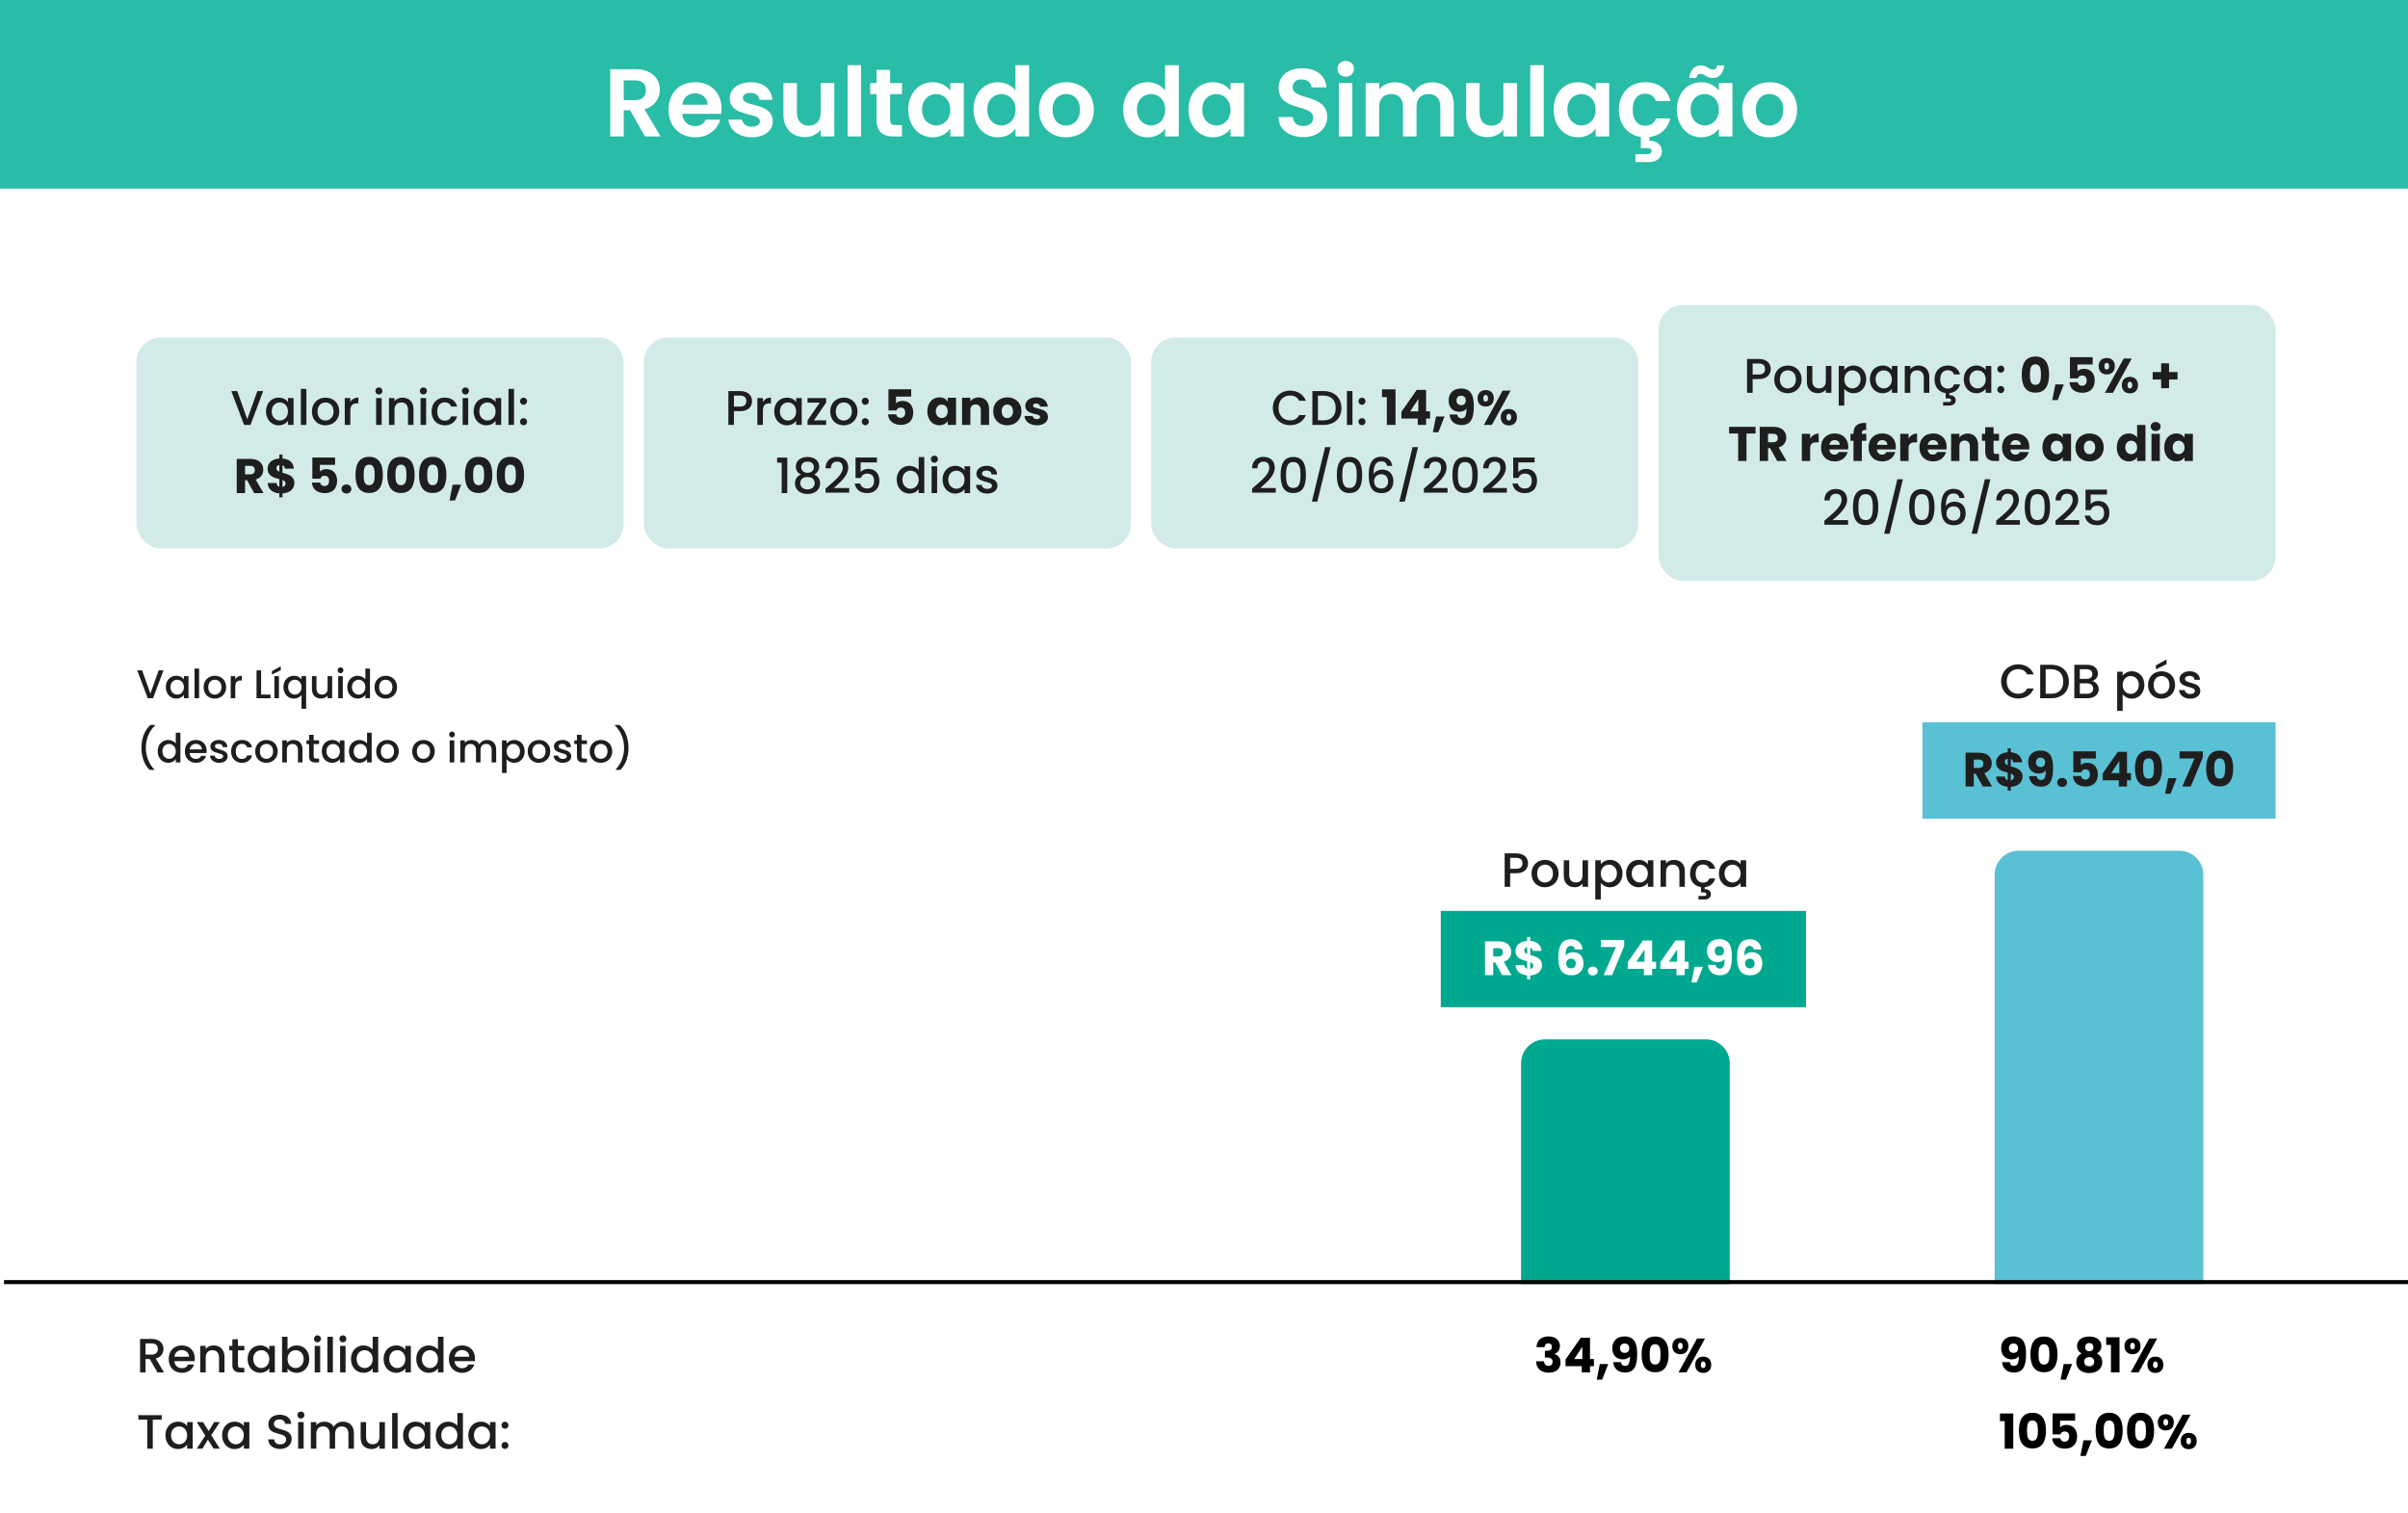
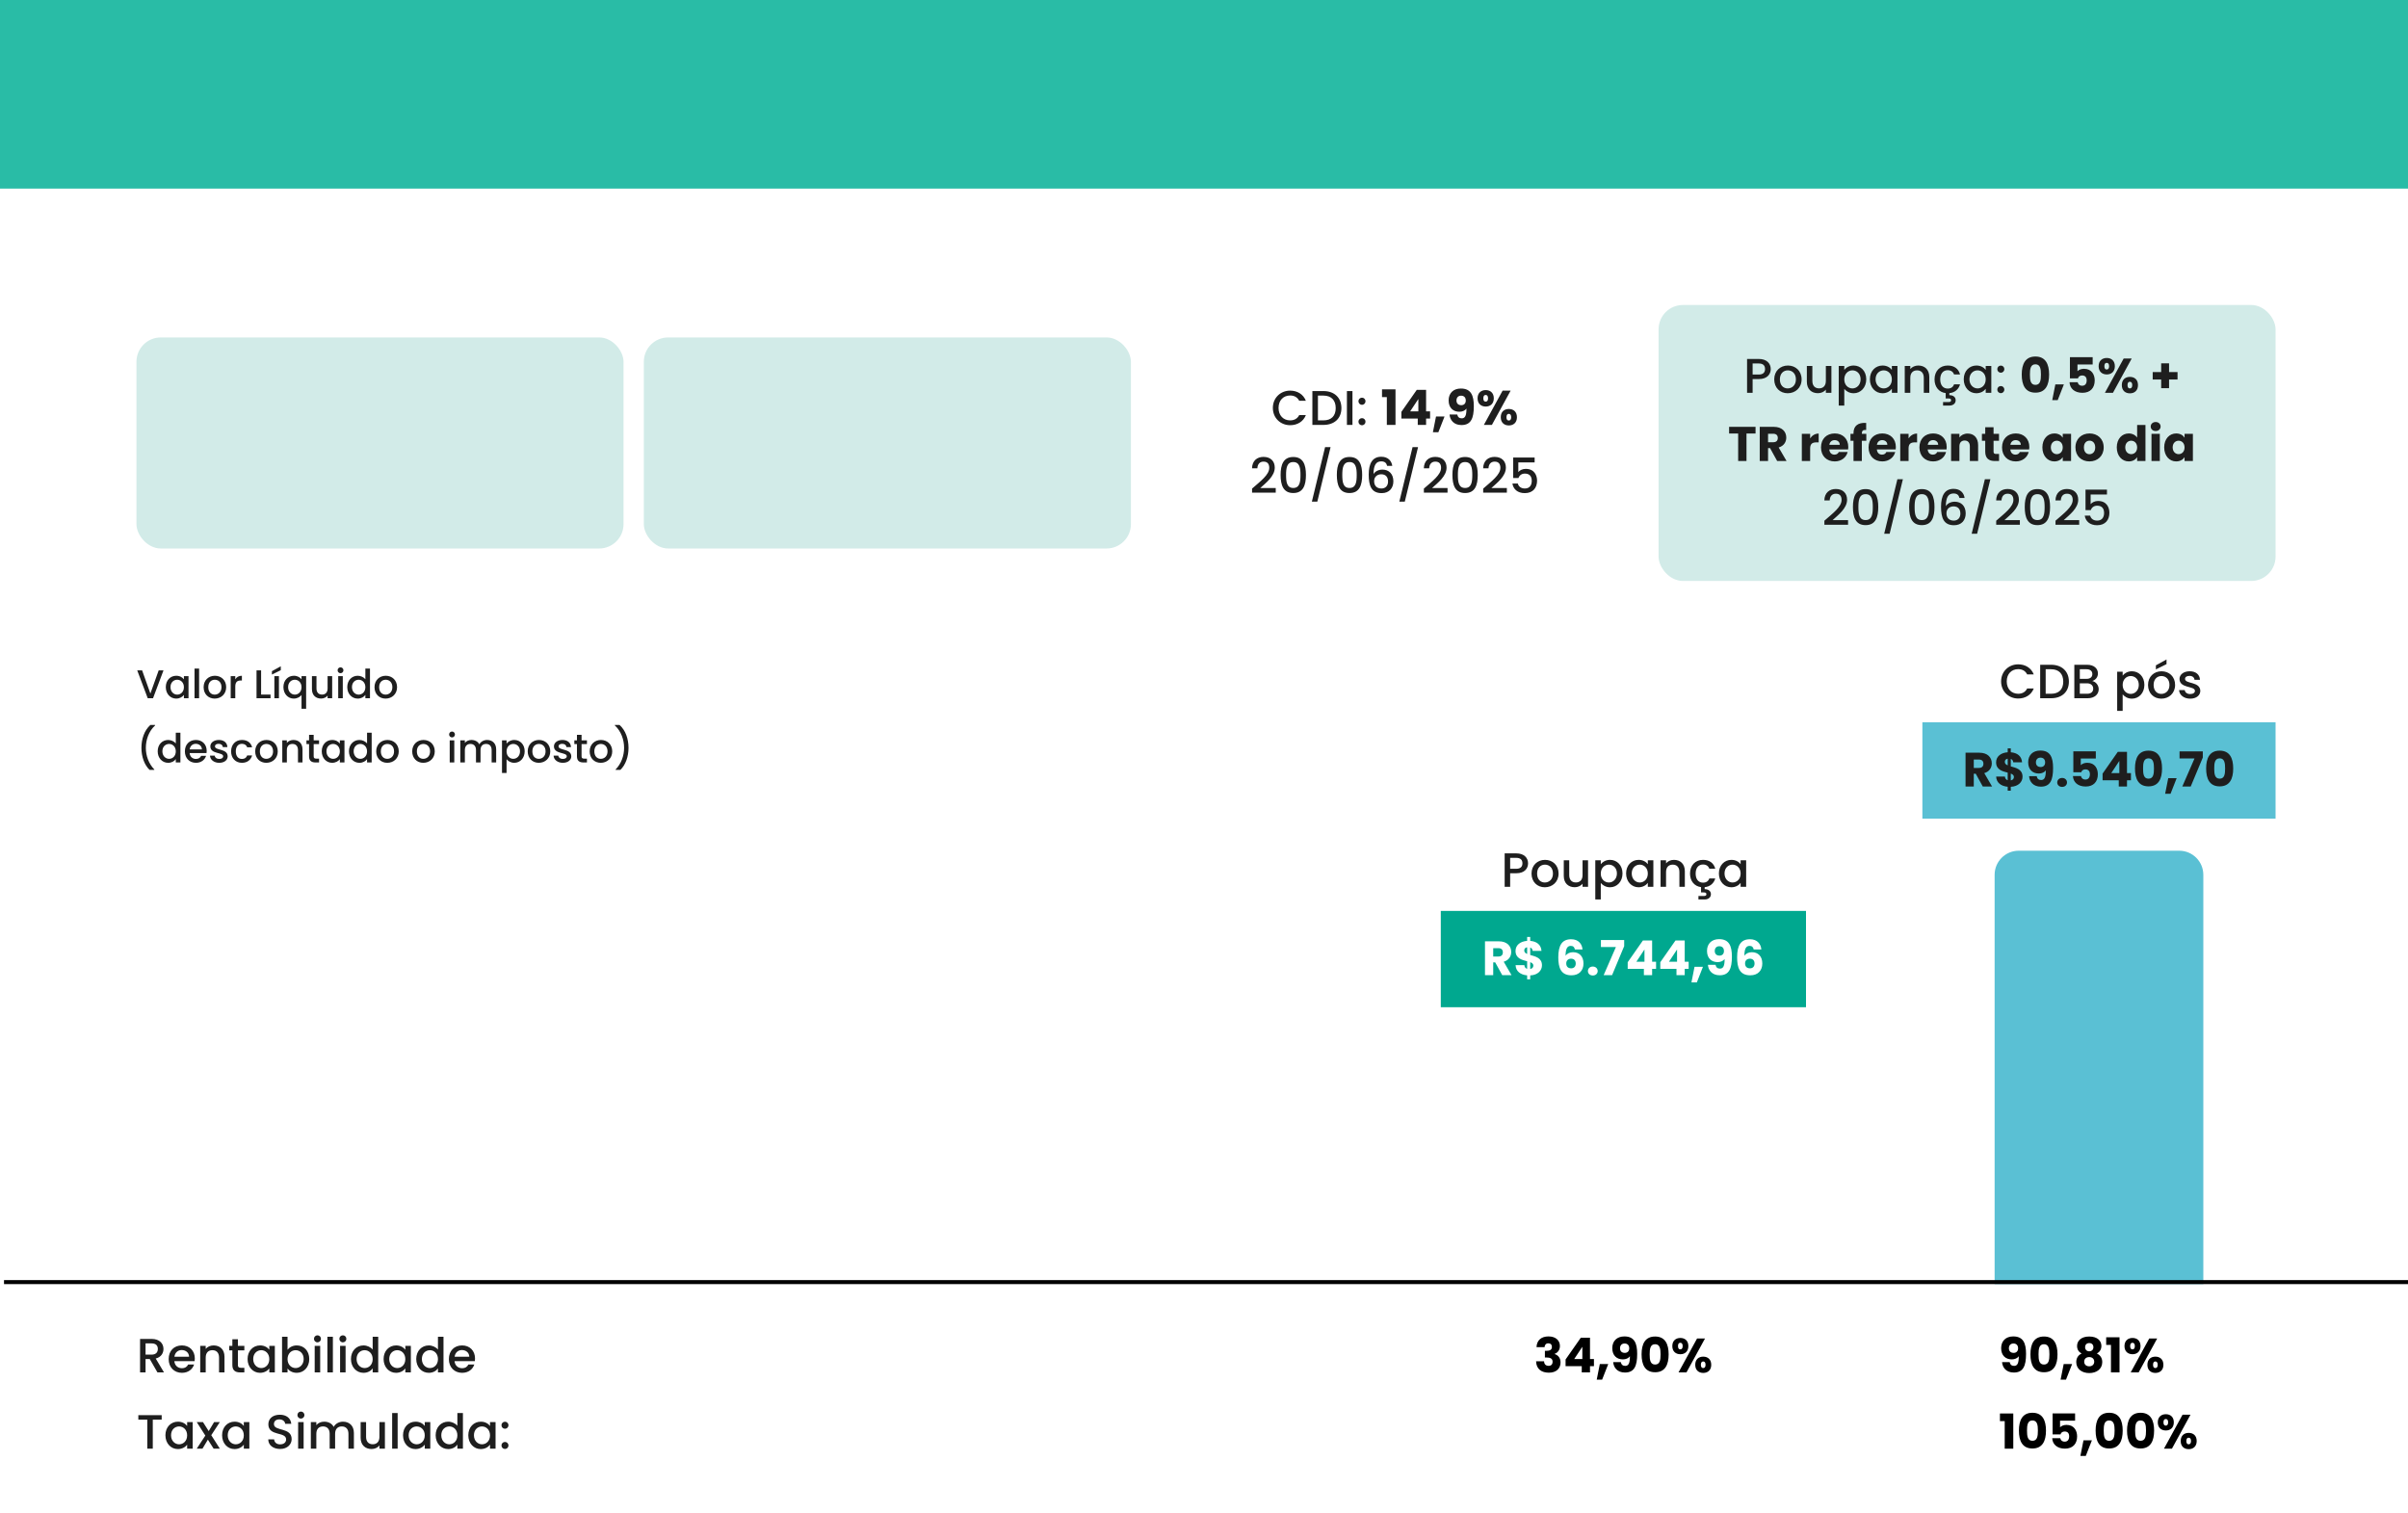
<svg xmlns="http://www.w3.org/2000/svg" width="600" height="377" viewBox="0 0 600 377" fill="none">
  <rect width="600" height="377" fill="white" />
  <rect width="600" height="47" fill="#29BCA6" />
-   <path d="M160.938 22.456C160.938 20.968 160.098 20.032 158.226 20.032H155.418V24.952H158.226C160.098 24.952 160.938 23.968 160.938 22.456ZM152.058 17.248H158.346C162.378 17.248 164.394 19.576 164.394 22.384C164.394 24.424 163.266 26.488 160.578 27.208L164.586 34H160.698L157.002 27.472H155.418V34H152.058V17.248ZM173.145 23.248C171.537 23.248 170.265 24.28 170.001 26.104H176.313C176.265 24.352 174.873 23.248 173.145 23.248ZM179.457 29.824C178.737 32.272 176.529 34.216 173.241 34.216C169.377 34.216 166.569 31.528 166.569 27.352C166.569 23.152 169.305 20.488 173.241 20.488C177.081 20.488 179.793 23.104 179.793 27.064C179.793 27.496 179.769 27.928 179.697 28.36H169.977C170.145 30.328 171.489 31.432 173.169 31.432C174.609 31.432 175.401 30.712 175.833 29.824H179.457ZM192.566 30.208C192.566 32.488 190.574 34.216 187.334 34.216C183.998 34.216 181.67 32.272 181.526 29.8H184.91C185.03 30.808 185.966 31.576 187.31 31.576C188.63 31.576 189.35 30.976 189.35 30.208C189.35 27.832 181.838 29.344 181.838 24.472C181.838 22.264 183.806 20.488 187.094 20.488C190.31 20.488 192.254 22.24 192.446 24.88H189.23C189.134 23.848 188.318 23.152 186.998 23.152C185.75 23.152 185.102 23.656 185.102 24.424C185.102 26.848 192.47 25.336 192.566 30.208ZM207.876 20.704V34H204.492V32.32C203.652 33.448 202.188 34.168 200.532 34.168C197.436 34.168 195.204 32.152 195.204 28.504V20.704H198.564V28.024C198.564 30.16 199.74 31.312 201.516 31.312C203.34 31.312 204.492 30.16 204.492 28.024V20.704H207.876ZM211.191 34V16.24H214.551V34H211.191ZM218.399 29.872V23.464H216.815V20.704H218.399V17.416H221.783V20.704H224.759V23.464H221.783V29.896C221.783 30.784 222.143 31.168 223.199 31.168H224.759V34H222.647C220.103 34 218.399 32.92 218.399 29.872ZM226.312 27.304C226.312 23.152 229 20.488 232.384 20.488C234.52 20.488 235.984 21.496 236.776 22.6V20.704H240.16V34H236.776V32.056C235.984 33.208 234.472 34.216 232.36 34.216C229 34.216 226.312 31.456 226.312 27.304ZM236.776 27.352C236.776 24.832 235.096 23.44 233.248 23.44C231.448 23.44 229.744 24.784 229.744 27.304C229.744 29.824 231.448 31.264 233.248 31.264C235.096 31.264 236.776 29.872 236.776 27.352ZM242.577 27.304C242.577 23.152 245.265 20.488 248.673 20.488C250.425 20.488 252.105 21.304 253.017 22.552V16.24H256.425V34H253.017V32.032C252.225 33.256 250.737 34.216 248.649 34.216C245.265 34.216 242.577 31.456 242.577 27.304ZM253.041 27.352C253.041 24.832 251.361 23.44 249.513 23.44C247.713 23.44 246.009 24.784 246.009 27.304C246.009 29.824 247.713 31.264 249.513 31.264C251.361 31.264 253.041 29.872 253.041 27.352ZM272.547 27.352C272.547 31.528 269.475 34.216 265.611 34.216C261.771 34.216 258.867 31.528 258.867 27.352C258.867 23.152 261.867 20.488 265.707 20.488C269.547 20.488 272.547 23.152 272.547 27.352ZM262.275 27.352C262.275 29.992 263.811 31.288 265.611 31.288C267.387 31.288 269.091 29.992 269.091 27.352C269.091 24.688 267.435 23.416 265.659 23.416C263.883 23.416 262.275 24.688 262.275 27.352ZM279.866 27.304C279.866 23.152 282.554 20.488 285.962 20.488C287.714 20.488 289.394 21.304 290.306 22.552V16.24H293.714V34H290.306V32.032C289.514 33.256 288.026 34.216 285.938 34.216C282.554 34.216 279.866 31.456 279.866 27.304ZM290.33 27.352C290.33 24.832 288.65 23.44 286.802 23.44C285.002 23.44 283.298 24.784 283.298 27.304C283.298 29.824 285.002 31.264 286.802 31.264C288.65 31.264 290.33 29.872 290.33 27.352ZM296.132 27.304C296.132 23.152 298.82 20.488 302.204 20.488C304.34 20.488 305.804 21.496 306.596 22.6V20.704H309.98V34H306.596V32.056C305.804 33.208 304.292 34.216 302.18 34.216C298.82 34.216 296.132 31.456 296.132 27.304ZM306.596 27.352C306.596 24.832 304.916 23.44 303.068 23.44C301.268 23.44 299.564 24.784 299.564 27.304C299.564 29.824 301.268 31.264 303.068 31.264C304.916 31.264 306.596 29.872 306.596 27.352ZM330.692 29.152C330.692 31.792 328.58 34.168 324.764 34.168C321.284 34.168 318.596 32.344 318.548 29.176H322.148C322.244 30.52 323.132 31.408 324.692 31.408C326.276 31.408 327.212 30.568 327.212 29.368C327.212 25.744 318.572 27.928 318.596 21.856C318.596 18.832 321.044 17.008 324.5 17.008C327.932 17.008 330.284 18.76 330.5 21.784H326.804C326.732 20.68 325.844 19.816 324.404 19.792C323.084 19.744 322.1 20.392 322.1 21.76C322.1 25.12 330.692 23.248 330.692 29.152ZM333.605 34V20.704H336.965V34H333.605ZM335.309 19.12C334.109 19.12 333.245 18.256 333.245 17.152C333.245 16.048 334.109 15.184 335.309 15.184C336.485 15.184 337.373 16.048 337.373 17.152C337.373 18.256 336.485 19.12 335.309 19.12ZM358.885 34V26.656C358.885 24.544 357.709 23.44 355.933 23.44C354.133 23.44 352.957 24.544 352.957 26.656V34H349.597V26.656C349.597 24.544 348.421 23.44 346.645 23.44C344.821 23.44 343.645 24.544 343.645 26.656V34H340.285V20.704H343.645V22.312C344.485 21.208 345.901 20.512 347.557 20.512C349.621 20.512 351.325 21.4 352.237 23.056C353.101 21.544 354.853 20.512 356.797 20.512C359.989 20.512 362.245 22.528 362.245 26.2V34H358.885ZM377.985 20.704V34H374.601V32.32C373.761 33.448 372.297 34.168 370.641 34.168C367.545 34.168 365.313 32.152 365.313 28.504V20.704H368.673V28.024C368.673 30.16 369.849 31.312 371.625 31.312C373.449 31.312 374.601 30.16 374.601 28.024V20.704H377.985ZM381.301 34V16.24H384.661V34H381.301ZM387.116 27.304C387.116 23.152 389.804 20.488 393.188 20.488C395.324 20.488 396.788 21.496 397.58 22.6V20.704H400.964V34H397.58V32.056C396.788 33.208 395.276 34.216 393.164 34.216C389.804 34.216 387.116 31.456 387.116 27.304ZM397.58 27.352C397.58 24.832 395.9 23.44 394.052 23.44C392.252 23.44 390.548 24.784 390.548 27.304C390.548 29.824 392.252 31.264 394.052 31.264C395.9 31.264 397.58 29.872 397.58 27.352ZM403.382 27.352C403.382 23.176 406.118 20.488 409.958 20.488C413.27 20.488 415.502 22.216 416.222 25.192H412.598C412.214 24.064 411.326 23.344 409.934 23.344C408.062 23.344 406.814 24.76 406.814 27.352C406.814 29.944 408.062 31.336 409.934 31.336C411.326 31.336 412.19 30.712 412.598 29.512H416.222C415.574 32.056 413.726 33.808 410.966 34.144V35.08C412.574 35.08 414.086 35.896 414.086 37.696C414.086 39.496 412.574 40.384 410.894 40.384H407.486V38.416H410.342C411.062 38.416 411.518 38.248 411.518 37.648C411.518 37.048 411.062 36.904 410.342 36.904H408.854V34.144C405.614 33.664 403.382 31.12 403.382 27.352ZM417.819 27.304C417.819 23.152 420.507 20.488 423.891 20.488C426.027 20.488 427.491 21.496 428.283 22.6V20.704H431.667V34H428.283V32.056C427.491 33.208 425.979 34.216 423.867 34.216C420.507 34.216 417.819 31.456 417.819 27.304ZM428.283 27.352C428.283 24.832 426.603 23.44 424.755 23.44C422.955 23.44 421.251 24.784 421.251 27.304C421.251 29.824 422.955 31.264 424.755 31.264C426.603 31.264 428.283 29.872 428.283 27.352ZM420.891 19.432C421.203 17.248 422.331 16.288 423.867 16.288C425.235 16.288 425.859 17.344 426.819 17.344C427.371 17.344 427.755 17.032 427.851 16.312H429.651C429.339 18.496 428.211 19.456 426.675 19.456C425.307 19.456 424.683 18.376 423.723 18.376C423.171 18.376 422.787 18.712 422.667 19.432H420.891ZM447.789 27.352C447.789 31.528 444.717 34.216 440.853 34.216C437.013 34.216 434.109 31.528 434.109 27.352C434.109 23.152 437.109 20.488 440.949 20.488C444.789 20.488 447.789 23.152 447.789 27.352ZM437.517 27.352C437.517 29.992 439.053 31.288 440.853 31.288C442.629 31.288 444.333 29.992 444.333 27.352C444.333 24.688 442.677 23.416 440.901 23.416C439.125 23.416 437.517 24.688 437.517 27.352Z" fill="white" />
  <path d="M37.47 172.83L39.54 167.05H40.74L38.13 174H36.81L34.19 167.05H35.41L37.47 172.83ZM41.313 171.22C41.313 169.52 42.463 168.4 43.913 168.4C44.843 168.4 45.483 168.84 45.823 169.29V168.49H46.973V174H45.823V173.18C45.473 173.65 44.813 174.09 43.893 174.09C42.463 174.09 41.313 172.92 41.313 171.22ZM45.823 171.24C45.823 170.06 45.013 169.39 44.153 169.39C43.303 169.39 42.483 170.03 42.483 171.22C42.483 172.41 43.303 173.1 44.153 173.1C45.013 173.1 45.823 172.43 45.823 171.24ZM48.471 174V166.6H49.611V174H48.471ZM56.357 171.24C56.357 172.97 55.077 174.09 53.497 174.09C51.927 174.09 50.737 172.97 50.737 171.24C50.737 169.51 51.977 168.4 53.547 168.4C55.117 168.4 56.357 169.51 56.357 171.24ZM51.897 171.24C51.897 172.49 52.637 173.1 53.497 173.1C54.347 173.1 55.187 172.49 55.187 171.24C55.187 169.99 54.377 169.39 53.527 169.39C52.667 169.39 51.897 169.99 51.897 171.24ZM58.624 171.1V174H57.484V168.49H58.624V169.29C58.944 168.74 59.494 168.4 60.274 168.4V169.58H59.984C59.144 169.58 58.624 169.93 58.624 171.1ZM63.92 167.05H65.06V173.08H67.41V174H63.92V167.05ZM68.363 174V168.49H69.503V174H68.363ZM67.753 167.26L69.963 166.04V167.01L67.753 168.1V167.26ZM70.62 171.22C70.62 169.52 71.77 168.4 73.23 168.4C74.14 168.4 74.81 168.84 75.13 169.29V168.49H76.28V176.62H75.13V173.2C74.81 173.63 74.12 174.09 73.19 174.09C71.77 174.09 70.62 172.92 70.62 171.22ZM75.13 171.24C75.13 170.06 74.32 169.39 73.46 169.39C72.61 169.39 71.79 170.03 71.79 171.22C71.79 172.41 72.61 173.1 73.46 173.1C74.32 173.1 75.13 172.43 75.13 171.24ZM82.767 168.49V174H81.627V173.34C81.267 173.81 80.647 174.08 79.997 174.08C78.707 174.08 77.727 173.27 77.727 171.73V168.49H78.857V171.56C78.857 172.57 79.407 173.09 80.237 173.09C81.077 173.09 81.627 172.57 81.627 171.56V168.49H82.767ZM84.272 174V168.49H85.412V174H84.272ZM84.852 167.76C84.442 167.76 84.121 167.44 84.121 167.03C84.121 166.62 84.442 166.3 84.852 166.3C85.251 166.3 85.572 166.62 85.572 167.03C85.572 167.44 85.251 167.76 84.852 167.76ZM86.528 171.22C86.528 169.52 87.678 168.4 89.138 168.4C89.858 168.4 90.618 168.74 91.038 169.26V166.6H92.188V174H91.038V173.17C90.688 173.67 90.028 174.09 89.128 174.09C87.678 174.09 86.528 172.92 86.528 171.22ZM91.038 171.24C91.038 170.06 90.228 169.39 89.368 169.39C88.518 169.39 87.698 170.03 87.698 171.22C87.698 172.41 88.518 173.1 89.368 173.1C90.228 173.1 91.038 172.43 91.038 171.24ZM98.936 171.24C98.936 172.97 97.656 174.09 96.076 174.09C94.505 174.09 93.316 172.97 93.316 171.24C93.316 169.51 94.555 168.4 96.126 168.4C97.695 168.4 98.936 169.51 98.936 171.24ZM94.475 171.24C94.475 172.49 95.216 173.1 96.076 173.1C96.925 173.1 97.766 172.49 97.766 171.24C97.766 169.99 96.956 169.39 96.106 169.39C95.246 169.39 94.475 169.99 94.475 171.24ZM38.45 191.86H37.27C35.95 190.59 35.24 188.54 35.24 186.36C35.24 184.18 35.95 182.01 37.47 180.66H38.65V180.77C37.05 182.24 36.34 184.38 36.34 186.36C36.34 188.34 37.05 190.31 38.45 191.75V191.86ZM39.292 187.22C39.292 185.52 40.442 184.4 41.902 184.4C42.622 184.4 43.382 184.74 43.802 185.26V182.6H44.952V190H43.802V189.17C43.452 189.67 42.792 190.09 41.892 190.09C40.442 190.09 39.292 188.92 39.292 187.22ZM43.802 187.24C43.802 186.06 42.992 185.39 42.132 185.39C41.282 185.39 40.462 186.03 40.462 187.22C40.462 188.41 41.282 189.1 42.132 189.1C42.992 189.1 43.802 188.43 43.802 187.24ZM48.769 185.36C47.999 185.36 47.379 185.88 47.259 186.75H50.309C50.289 185.9 49.619 185.36 48.769 185.36ZM51.349 188.36C51.039 189.32 50.169 190.09 48.819 190.09C47.239 190.09 46.069 188.97 46.069 187.24C46.069 185.51 47.189 184.4 48.819 184.4C50.389 184.4 51.499 185.49 51.499 187.11C51.499 187.3 51.489 187.48 51.459 187.67H47.249C47.329 188.58 47.979 189.13 48.819 189.13C49.519 189.13 49.909 188.79 50.119 188.36H51.349ZM56.731 188.46C56.731 189.39 55.921 190.09 54.621 190.09C53.301 190.09 52.371 189.31 52.321 188.31H53.501C53.541 188.76 53.971 189.13 54.601 189.13C55.261 189.13 55.611 188.85 55.611 188.47C55.611 187.39 52.411 188.01 52.411 185.99C52.411 185.11 53.231 184.4 54.531 184.4C55.781 184.4 56.601 185.07 56.661 186.17H55.521C55.481 185.69 55.111 185.36 54.491 185.36C53.881 185.36 53.561 185.61 53.561 185.98C53.561 187.09 56.671 186.47 56.731 188.46ZM57.583 187.24C57.583 185.52 58.703 184.4 60.283 184.4C61.633 184.4 62.513 185.07 62.823 186.23H61.593C61.403 185.7 60.963 185.36 60.283 185.36C59.363 185.36 58.753 186.04 58.753 187.24C58.753 188.45 59.363 189.13 60.283 189.13C60.963 189.13 61.383 188.83 61.593 188.26H62.823C62.513 189.34 61.633 190.09 60.283 190.09C58.703 190.09 57.583 188.97 57.583 187.24ZM69.209 187.24C69.209 188.97 67.929 190.09 66.349 190.09C64.779 190.09 63.589 188.97 63.589 187.24C63.589 185.51 64.829 184.4 66.399 184.4C67.969 184.4 69.209 185.51 69.209 187.24ZM64.749 187.24C64.749 188.49 65.489 189.1 66.349 189.1C67.199 189.1 68.039 188.49 68.039 187.24C68.039 185.99 67.229 185.39 66.379 185.39C65.519 185.39 64.749 185.99 64.749 187.24ZM74.246 190V186.92C74.246 185.91 73.696 185.39 72.866 185.39C72.026 185.39 71.476 185.91 71.476 186.92V190H70.336V184.49H71.476V185.12C71.846 184.67 72.456 184.4 73.116 184.4C74.406 184.4 75.376 185.21 75.376 186.75V190H74.246ZM77.01 188.47V185.42H76.36V184.49H77.01V183.12H78.16V184.49H79.5V185.42H78.16V188.47C78.16 188.88 78.32 189.05 78.8 189.05H79.5V190H78.6C77.62 190 77.01 189.59 77.01 188.47ZM80.171 187.22C80.171 185.52 81.321 184.4 82.771 184.4C83.701 184.4 84.341 184.84 84.681 185.29V184.49H85.831V190H84.681V189.18C84.331 189.65 83.671 190.09 82.751 190.09C81.321 190.09 80.171 188.92 80.171 187.22ZM84.681 187.24C84.681 186.06 83.871 185.39 83.011 185.39C82.161 185.39 81.341 186.03 81.341 187.22C81.341 188.41 82.161 189.1 83.011 189.1C83.871 189.1 84.681 188.43 84.681 187.24ZM86.948 187.22C86.948 185.52 88.098 184.4 89.558 184.4C90.278 184.4 91.038 184.74 91.458 185.26V182.6H92.608V190H91.458V189.17C91.108 189.67 90.448 190.09 89.548 190.09C88.098 190.09 86.948 188.92 86.948 187.22ZM91.458 187.24C91.458 186.06 90.648 185.39 89.788 185.39C88.938 185.39 88.118 186.03 88.118 187.22C88.118 188.41 88.938 189.1 89.788 189.1C90.648 189.1 91.458 188.43 91.458 187.24ZM99.356 187.24C99.356 188.97 98.076 190.09 96.496 190.09C94.925 190.09 93.736 188.97 93.736 187.24C93.736 185.51 94.975 184.4 96.546 184.4C98.115 184.4 99.356 185.51 99.356 187.24ZM94.895 187.24C94.895 188.49 95.635 189.1 96.496 189.1C97.346 189.1 98.186 188.49 98.186 187.24C98.186 185.99 97.376 185.39 96.525 185.39C95.665 185.39 94.895 185.99 94.895 187.24ZM108.33 187.24C108.33 188.97 107.05 190.09 105.47 190.09C103.9 190.09 102.71 188.97 102.71 187.24C102.71 185.51 103.95 184.4 105.52 184.4C107.09 184.4 108.33 185.51 108.33 187.24ZM103.87 187.24C103.87 188.49 104.61 189.1 105.47 189.1C106.32 189.1 107.16 188.49 107.16 187.24C107.16 185.99 106.35 185.39 105.5 185.39C104.64 185.39 103.87 185.99 103.87 187.24ZM112.055 190V184.49H113.195V190H112.055ZM112.635 183.76C112.225 183.76 111.905 183.44 111.905 183.03C111.905 182.62 112.225 182.3 112.635 182.3C113.035 182.3 113.355 182.62 113.355 183.03C113.355 183.44 113.035 183.76 112.635 183.76ZM122.501 190V186.92C122.501 185.91 121.951 185.39 121.121 185.39C120.281 185.39 119.731 185.91 119.731 186.92V190H118.601V186.92C118.601 185.91 118.051 185.39 117.221 185.39C116.381 185.39 115.831 185.91 115.831 186.92V190H114.691V184.49H115.831V185.12C116.201 184.67 116.801 184.4 117.461 184.4C118.331 184.4 119.061 184.77 119.441 185.49C119.781 184.82 120.561 184.4 121.361 184.4C122.651 184.4 123.631 185.21 123.631 186.75V190H122.501ZM126.222 185.3C126.572 184.84 127.242 184.4 128.142 184.4C129.592 184.4 130.732 185.52 130.732 187.22C130.732 188.92 129.592 190.09 128.142 190.09C127.232 190.09 126.582 189.63 126.222 189.2V192.62H125.082V184.49H126.222V185.3ZM129.572 187.22C129.572 186.03 128.752 185.39 127.892 185.39C127.042 185.39 126.222 186.06 126.222 187.24C126.222 188.43 127.042 189.1 127.892 189.1C128.752 189.1 129.572 188.41 129.572 187.22ZM137.109 187.24C137.109 188.97 135.829 190.09 134.249 190.09C132.679 190.09 131.489 188.97 131.489 187.24C131.489 185.51 132.729 184.4 134.299 184.4C135.869 184.4 137.109 185.51 137.109 187.24ZM132.649 187.24C132.649 188.49 133.389 189.1 134.249 189.1C135.099 189.1 135.939 188.49 135.939 187.24C135.939 185.99 135.129 185.39 134.279 185.39C133.419 185.39 132.649 185.99 132.649 187.24ZM142.346 188.46C142.346 189.39 141.536 190.09 140.236 190.09C138.916 190.09 137.986 189.31 137.936 188.31H139.116C139.156 188.76 139.586 189.13 140.216 189.13C140.876 189.13 141.226 188.85 141.226 188.47C141.226 187.39 138.026 188.01 138.026 185.99C138.026 185.11 138.846 184.4 140.146 184.4C141.396 184.4 142.216 185.07 142.276 186.17H141.136C141.096 185.69 140.726 185.36 140.106 185.36C139.496 185.36 139.176 185.61 139.176 185.98C139.176 187.09 142.286 186.47 142.346 188.46ZM143.758 188.47V185.42H143.108V184.49H143.758V183.12H144.908V184.49H146.248V185.42H144.908V188.47C144.908 188.88 145.068 189.05 145.548 189.05H146.248V190H145.348C144.368 190 143.758 189.59 143.758 188.47ZM152.549 187.24C152.549 188.97 151.269 190.09 149.689 190.09C148.119 190.09 146.929 188.97 146.929 187.24C146.929 185.51 148.169 184.4 149.739 184.4C151.309 184.4 152.549 185.51 152.549 187.24ZM148.089 187.24C148.089 188.49 148.829 189.1 149.689 189.1C150.539 189.1 151.379 188.49 151.379 187.24C151.379 185.99 150.569 185.39 149.719 185.39C148.859 185.39 148.089 185.99 148.089 187.24ZM153.396 191.86V191.75C154.796 190.31 155.506 188.34 155.506 186.36C155.506 184.38 154.796 182.24 153.196 180.77V180.66H154.376C155.896 182.01 156.606 184.18 156.606 186.36C156.606 188.54 155.896 190.59 154.576 191.86H153.396Z" fill="#1E1E1E" />
  <path d="M39.328 336.156C39.328 335.316 38.848 334.776 37.78 334.776H36.268V337.572H37.78C38.848 337.572 39.328 336.984 39.328 336.156ZM34.9 333.66H37.78C39.76 333.66 40.732 334.8 40.732 336.156C40.732 337.14 40.204 338.196 38.8 338.544L40.864 342H39.232L37.312 338.664H36.268V342H34.9V333.66ZM45.266 336.432C44.342 336.432 43.598 337.056 43.454 338.1H47.114C47.09 337.08 46.286 336.432 45.266 336.432ZM48.362 340.032C47.99 341.184 46.946 342.108 45.326 342.108C43.43 342.108 42.026 340.764 42.026 338.688C42.026 336.612 43.37 335.28 45.326 335.28C47.21 335.28 48.542 336.588 48.542 338.532C48.542 338.76 48.53 338.976 48.494 339.204H43.442C43.538 340.296 44.318 340.956 45.326 340.956C46.166 340.956 46.634 340.548 46.886 340.032H48.362ZM54.58 342V338.304C54.58 337.092 53.92 336.468 52.924 336.468C51.916 336.468 51.256 337.092 51.256 338.304V342H49.888V335.388H51.256V336.144C51.7 335.604 52.432 335.28 53.224 335.28C54.772 335.28 55.936 336.252 55.936 338.1V342H54.58ZM57.897 340.164V336.504H57.117V335.388H57.897V333.744H59.277V335.388H60.885V336.504H59.277V340.164C59.277 340.656 59.469 340.86 60.045 340.86H60.885V342H59.805C58.629 342 57.897 341.508 57.897 340.164ZM61.69 338.664C61.69 336.624 63.07 335.28 64.81 335.28C65.926 335.28 66.694 335.808 67.102 336.348V335.388H68.482V342H67.102V341.016C66.682 341.58 65.89 342.108 64.786 342.108C63.07 342.108 61.69 340.704 61.69 338.664ZM67.102 338.688C67.102 337.272 66.13 336.468 65.098 336.468C64.078 336.468 63.094 337.236 63.094 338.664C63.094 340.092 64.078 340.92 65.098 340.92C66.13 340.92 67.102 340.116 67.102 338.688ZM71.647 336.372C72.079 335.772 72.907 335.28 73.951 335.28C75.703 335.28 77.059 336.624 77.059 338.664C77.059 340.704 75.691 342.108 73.951 342.108C72.859 342.108 72.079 341.616 71.647 341.04V342H70.279V333.12H71.647V336.372ZM75.667 338.664C75.667 337.236 74.683 336.468 73.651 336.468C72.631 336.468 71.647 337.272 71.647 338.688C71.647 340.116 72.631 340.92 73.651 340.92C74.683 340.92 75.667 340.092 75.667 338.664ZM78.412 342V335.388H79.78V342H78.412ZM79.108 334.512C78.616 334.512 78.232 334.128 78.232 333.636C78.232 333.144 78.616 332.76 79.108 332.76C79.588 332.76 79.972 333.144 79.972 333.636C79.972 334.128 79.588 334.512 79.108 334.512ZM81.576 342V333.12H82.944V342H81.576ZM84.74 342V335.388H86.108V342H84.74ZM85.436 334.512C84.944 334.512 84.56 334.128 84.56 333.636C84.56 333.144 84.944 332.76 85.436 332.76C85.916 332.76 86.3 333.144 86.3 333.636C86.3 334.128 85.916 334.512 85.436 334.512ZM87.448 338.664C87.448 336.624 88.828 335.28 90.58 335.28C91.444 335.28 92.356 335.688 92.86 336.312V333.12H94.24V342H92.86V341.004C92.44 341.604 91.648 342.108 90.568 342.108C88.828 342.108 87.448 340.704 87.448 338.664ZM92.86 338.688C92.86 337.272 91.888 336.468 90.856 336.468C89.836 336.468 88.852 337.236 88.852 338.664C88.852 340.092 89.836 340.92 90.856 340.92C91.888 340.92 92.86 340.116 92.86 338.688ZM95.581 338.664C95.581 336.624 96.961 335.28 98.701 335.28C99.817 335.28 100.585 335.808 100.993 336.348V335.388H102.373V342H100.993V341.016C100.573 341.58 99.781 342.108 98.677 342.108C96.961 342.108 95.581 340.704 95.581 338.664ZM100.993 338.688C100.993 337.272 100.021 336.468 98.989 336.468C97.969 336.468 96.985 337.236 96.985 338.664C96.985 340.092 97.969 340.92 98.989 340.92C100.021 340.92 100.993 340.116 100.993 338.688ZM103.714 338.664C103.714 336.624 105.094 335.28 106.846 335.28C107.71 335.28 108.622 335.688 109.126 336.312V333.12H110.506V342H109.126V341.004C108.706 341.604 107.914 342.108 106.834 342.108C105.094 342.108 103.714 340.704 103.714 338.664ZM109.126 338.688C109.126 337.272 108.154 336.468 107.122 336.468C106.102 336.468 105.118 337.236 105.118 338.664C105.118 340.092 106.102 340.92 107.122 340.92C108.154 340.92 109.126 340.116 109.126 338.688ZM115.086 336.432C114.162 336.432 113.418 337.056 113.274 338.1H116.934C116.91 337.08 116.106 336.432 115.086 336.432ZM118.182 340.032C117.81 341.184 116.766 342.108 115.146 342.108C113.25 342.108 111.846 340.764 111.846 338.688C111.846 336.612 113.19 335.28 115.146 335.28C117.03 335.28 118.362 336.588 118.362 338.532C118.362 338.76 118.35 338.976 118.314 339.204H113.262C113.358 340.296 114.138 340.956 115.146 340.956C115.986 340.956 116.454 340.548 116.706 340.032H118.182Z" fill="#1E1E1E" />
  <path d="M34.468 353.776V352.66H40.288V353.776H38.068V361H36.7V353.776H34.468ZM41.217 357.664C41.217 355.624 42.597 354.28 44.337 354.28C45.453 354.28 46.221 354.808 46.629 355.348V354.388H48.009V361H46.629V360.016C46.209 360.58 45.417 361.108 44.313 361.108C42.597 361.108 41.217 359.704 41.217 357.664ZM46.629 357.688C46.629 356.272 45.657 355.468 44.625 355.468C43.605 355.468 42.621 356.236 42.621 357.664C42.621 359.092 43.605 359.92 44.625 359.92C45.657 359.92 46.629 359.116 46.629 357.688ZM53.226 361L51.798 358.756L50.454 361H49.026L51.162 357.748L49.026 354.388H50.574L52.002 356.632L53.346 354.388H54.774L52.638 357.652L54.774 361H53.226ZM55.339 357.664C55.339 355.624 56.718 354.28 58.459 354.28C59.575 354.28 60.343 354.808 60.751 355.348V354.388H62.13V361H60.751V360.016C60.331 360.58 59.538 361.108 58.434 361.108C56.718 361.108 55.339 359.704 55.339 357.664ZM60.751 357.688C60.751 356.272 59.779 355.468 58.746 355.468C57.727 355.468 56.742 356.236 56.742 357.664C56.742 359.092 57.727 359.92 58.746 359.92C59.779 359.92 60.751 359.116 60.751 357.688ZM72.672 358.636C72.672 359.884 71.653 361.084 69.793 361.084C68.124 361.084 66.841 360.172 66.841 358.696H68.305C68.365 359.38 68.844 359.932 69.793 359.932C70.752 359.932 71.293 359.416 71.293 358.708C71.293 356.692 66.865 358 66.865 354.928C66.865 353.464 68.028 352.552 69.733 352.552C71.329 352.552 72.457 353.392 72.576 354.82H71.064C71.016 354.256 70.525 353.74 69.66 353.716C68.868 353.692 68.257 354.076 68.257 354.88C68.257 356.764 72.672 355.588 72.672 358.636ZM74.287 361V354.388H75.655V361H74.287ZM74.983 353.512C74.491 353.512 74.107 353.128 74.107 352.636C74.107 352.144 74.491 351.76 74.983 351.76C75.463 351.76 75.847 352.144 75.847 352.636C75.847 353.128 75.463 353.512 74.983 353.512ZM86.823 361V357.304C86.823 356.092 86.163 355.468 85.167 355.468C84.159 355.468 83.499 356.092 83.499 357.304V361H82.143V357.304C82.143 356.092 81.483 355.468 80.487 355.468C79.479 355.468 78.819 356.092 78.819 357.304V361H77.451V354.388H78.819V355.144C79.263 354.604 79.983 354.28 80.775 354.28C81.819 354.28 82.695 354.724 83.151 355.588C83.559 354.784 84.495 354.28 85.455 354.28C87.003 354.28 88.179 355.252 88.179 357.1V361H86.823ZM95.907 354.388V361H94.54V360.208C94.108 360.772 93.364 361.096 92.584 361.096C91.035 361.096 89.859 360.124 89.859 358.276V354.388H91.216V358.072C91.216 359.284 91.876 359.908 92.871 359.908C93.879 359.908 94.54 359.284 94.54 358.072V354.388H95.907ZM97.713 361V352.12H99.081V361H97.713ZM100.421 357.664C100.421 355.624 101.801 354.28 103.541 354.28C104.657 354.28 105.425 354.808 105.833 355.348V354.388H107.213V361H105.833V360.016C105.413 360.58 104.621 361.108 103.517 361.108C101.801 361.108 100.421 359.704 100.421 357.664ZM105.833 357.688C105.833 356.272 104.861 355.468 103.829 355.468C102.809 355.468 101.825 356.236 101.825 357.664C101.825 359.092 102.809 359.92 103.829 359.92C104.861 359.92 105.833 359.116 105.833 357.688ZM108.553 357.664C108.553 355.624 109.933 354.28 111.685 354.28C112.549 354.28 113.461 354.688 113.965 355.312V352.12H115.345V361H113.965V360.004C113.545 360.604 112.753 361.108 111.673 361.108C109.933 361.108 108.553 359.704 108.553 357.664ZM113.965 357.688C113.965 356.272 112.993 355.468 111.961 355.468C110.941 355.468 109.957 356.236 109.957 357.664C109.957 359.092 110.941 359.92 111.961 359.92C112.993 359.92 113.965 359.116 113.965 357.688ZM116.686 357.664C116.686 355.624 118.066 354.28 119.806 354.28C120.922 354.28 121.69 354.808 122.098 355.348V354.388H123.478V361H122.098V360.016C121.678 360.58 120.886 361.108 119.782 361.108C118.066 361.108 116.686 359.704 116.686 357.664ZM122.098 357.688C122.098 356.272 121.126 355.468 120.094 355.468C119.074 355.468 118.09 356.236 118.09 357.664C118.09 359.092 119.074 359.92 120.094 359.92C121.126 359.92 122.098 359.116 122.098 357.688ZM126.691 360.208C126.691 360.7 126.307 361.084 125.827 361.084C125.335 361.084 124.951 360.7 124.951 360.208C124.951 359.716 125.335 359.332 125.827 359.332C126.307 359.332 126.691 359.716 126.691 360.208ZM126.691 355.168C126.691 355.66 126.307 356.044 125.827 356.044C125.335 356.044 124.951 355.66 124.951 355.168C124.951 354.676 125.335 354.292 125.827 354.292C126.307 354.292 126.691 354.676 126.691 355.168Z" fill="#1E1E1E" />
  <path d="M382.852 335.712C382.924 333.984 384.052 333.036 385.84 333.036C387.688 333.036 388.684 334.092 388.684 335.412C388.684 336.564 387.964 337.176 387.364 337.38V337.428C388.24 337.716 388.84 338.388 388.84 339.54C388.84 341.016 387.784 342.072 385.948 342.072C384.124 342.072 382.804 341.208 382.744 339.228H384.736C384.748 339.912 385.12 340.368 385.876 340.368C386.512 340.368 386.86 339.96 386.86 339.384C386.86 338.604 386.392 338.292 385.324 338.292H384.94V336.624H385.324C386.02 336.624 386.692 336.456 386.692 335.664C386.692 335.076 386.344 334.752 385.792 334.752C385.132 334.752 384.892 335.232 384.856 335.712H382.852ZM394.126 342V340.44H390.094V338.784L393.886 333.36H396.178V338.664H397.162V340.44H396.178V342H394.126ZM392.254 338.664H394.27V335.616L392.254 338.664ZM397.855 343.812L398.623 339.924H400.723L399.199 343.812H397.855ZM401.959 339.432H403.855C403.975 340.044 404.323 340.38 404.959 340.38C405.823 340.38 406.123 339.648 406.123 337.98C405.775 338.472 405.127 338.76 404.383 338.76C402.883 338.76 401.731 337.824 401.731 335.964C401.731 334.188 402.883 333.036 404.743 333.036C407.239 333.036 407.935 334.728 407.935 337.392C407.935 340.38 407.239 342.036 404.887 342.036C402.979 342.036 402.055 340.776 401.959 339.432ZM404.851 337.14C405.523 337.14 405.955 336.708 405.955 336C405.955 335.22 405.499 334.8 404.803 334.8C404.095 334.8 403.663 335.256 403.663 335.988C403.663 336.648 404.047 337.14 404.851 337.14ZM409.03 337.5C409.03 334.932 409.906 333.06 412.402 333.06C414.898 333.06 415.774 334.932 415.774 337.5C415.774 340.092 414.898 341.964 412.402 341.964C409.906 341.964 409.03 340.092 409.03 337.5ZM413.758 337.5C413.758 336.156 413.614 334.98 412.402 334.98C411.19 334.98 411.046 336.156 411.046 337.5C411.046 338.892 411.19 340.044 412.402 340.044C413.614 340.044 413.758 338.892 413.758 337.5ZM416.69 335.448C416.69 334.116 417.554 333.42 418.694 333.42C419.834 333.42 420.686 334.116 420.686 335.448C420.686 336.78 419.834 337.476 418.694 337.476C417.554 337.476 416.69 336.78 416.69 335.448ZM418.682 334.62C418.322 334.62 418.106 334.872 418.106 335.448C418.106 336.012 418.322 336.264 418.682 336.264C419.042 336.264 419.27 336.012 419.27 335.448C419.27 334.872 419.042 334.62 418.682 334.62ZM418.238 342L422.858 333.552H424.838L420.218 342H418.238ZM422.402 340.104C422.402 338.76 423.254 338.076 424.394 338.076C425.534 338.076 426.386 338.76 426.386 340.104C426.386 341.436 425.534 342.132 424.394 342.132C423.254 342.132 422.402 341.436 422.402 340.104ZM424.382 339.276C424.022 339.276 423.806 339.54 423.806 340.104C423.806 340.668 424.022 340.92 424.382 340.92C424.742 340.92 424.97 340.668 424.97 340.104C424.97 339.54 424.742 339.276 424.382 339.276Z" fill="black" />
  <path d="M498.852 339.432H500.748C500.868 340.044 501.216 340.38 501.852 340.38C502.716 340.38 503.016 339.648 503.016 337.98C502.668 338.472 502.02 338.76 501.276 338.76C499.776 338.76 498.624 337.824 498.624 335.964C498.624 334.188 499.776 333.036 501.636 333.036C504.132 333.036 504.828 334.728 504.828 337.392C504.828 340.38 504.132 342.036 501.78 342.036C499.872 342.036 498.948 340.776 498.852 339.432ZM501.744 337.14C502.416 337.14 502.848 336.708 502.848 336C502.848 335.22 502.392 334.8 501.696 334.8C500.988 334.8 500.556 335.256 500.556 335.988C500.556 336.648 500.94 337.14 501.744 337.14ZM505.923 337.5C505.923 334.932 506.799 333.06 509.295 333.06C511.791 333.06 512.667 334.932 512.667 337.5C512.667 340.092 511.791 341.964 509.295 341.964C506.799 341.964 505.923 340.092 505.923 337.5ZM510.651 337.5C510.651 336.156 510.507 334.98 509.295 334.98C508.083 334.98 507.939 336.156 507.939 337.5C507.939 338.892 508.083 340.044 509.295 340.044C510.507 340.044 510.651 338.892 510.651 337.5ZM513.439 343.812L514.207 339.924H516.307L514.783 343.812H513.439ZM518.671 337.296C517.999 336.936 517.543 336.336 517.543 335.412C517.543 334.164 518.515 333.06 520.579 333.06C522.643 333.06 523.603 334.164 523.603 335.412C523.603 336.312 523.135 336.948 522.475 337.296C523.327 337.704 523.819 338.436 523.819 339.432C523.819 341.184 522.367 342.168 520.579 342.168C518.791 342.168 517.339 341.184 517.339 339.432C517.339 338.436 517.831 337.692 518.671 337.296ZM520.579 336.744C521.167 336.744 521.611 336.36 521.611 335.724C521.611 335.064 521.191 334.692 520.579 334.692C519.967 334.692 519.547 335.064 519.547 335.736C519.547 336.372 519.991 336.744 520.579 336.744ZM520.579 338.184C519.847 338.184 519.319 338.592 519.319 339.336C519.319 339.996 519.787 340.488 520.579 340.488C521.359 340.488 521.815 339.984 521.815 339.336C521.815 338.616 521.311 338.184 520.579 338.184ZM525.985 342V335.148H524.797V333.24H528.121V342H525.985ZM529.356 335.448C529.356 334.116 530.22 333.42 531.36 333.42C532.5 333.42 533.352 334.116 533.352 335.448C533.352 336.78 532.5 337.476 531.36 337.476C530.22 337.476 529.356 336.78 529.356 335.448ZM531.348 334.62C530.988 334.62 530.772 334.872 530.772 335.448C530.772 336.012 530.988 336.264 531.348 336.264C531.708 336.264 531.936 336.012 531.936 335.448C531.936 334.872 531.708 334.62 531.348 334.62ZM530.904 342L535.524 333.552H537.504L532.884 342H530.904ZM535.068 340.104C535.068 338.76 535.92 338.076 537.06 338.076C538.2 338.076 539.052 338.76 539.052 340.104C539.052 341.436 538.2 342.132 537.06 342.132C535.92 342.132 535.068 341.436 535.068 340.104ZM537.048 339.276C536.688 339.276 536.472 339.54 536.472 340.104C536.472 340.668 536.688 340.92 537.048 340.92C537.408 340.92 537.636 340.668 537.636 340.104C537.636 339.54 537.408 339.276 537.048 339.276ZM499.512 361V354.148H498.324V352.24H501.648V361H499.512ZM503.052 356.5C503.052 353.932 503.928 352.06 506.424 352.06C508.92 352.06 509.796 353.932 509.796 356.5C509.796 359.092 508.92 360.964 506.424 360.964C503.928 360.964 503.052 359.092 503.052 356.5ZM507.78 356.5C507.78 355.156 507.636 353.98 506.424 353.98C505.212 353.98 505.068 355.156 505.068 356.5C505.068 357.892 505.212 359.044 506.424 359.044C507.636 359.044 507.78 357.892 507.78 356.5ZM511.444 352.228H517.048V354.028H513.304V355.684C513.616 355.336 514.216 355.084 514.912 355.084C516.82 355.084 517.552 356.536 517.552 357.952C517.552 359.8 516.472 361 514.528 361C512.56 361 511.42 359.908 511.348 358.396H513.352C513.436 358.852 513.784 359.26 514.456 359.26C515.236 359.26 515.572 358.696 515.572 357.94C515.572 357.148 515.176 356.728 514.444 356.728C513.868 356.728 513.532 357.04 513.424 357.448H511.444V352.228ZM518.373 362.812L519.141 358.924H521.241L519.717 362.812H518.373ZM522.165 356.5C522.165 353.932 523.041 352.06 525.537 352.06C528.033 352.06 528.909 353.932 528.909 356.5C528.909 359.092 528.033 360.964 525.537 360.964C523.041 360.964 522.165 359.092 522.165 356.5ZM526.893 356.5C526.893 355.156 526.749 353.98 525.537 353.98C524.325 353.98 524.181 355.156 524.181 356.5C524.181 357.892 524.325 359.044 525.537 359.044C526.749 359.044 526.893 357.892 526.893 356.5ZM529.993 356.5C529.993 353.932 530.869 352.06 533.365 352.06C535.861 352.06 536.737 353.932 536.737 356.5C536.737 359.092 535.861 360.964 533.365 360.964C530.869 360.964 529.993 359.092 529.993 356.5ZM534.721 356.5C534.721 355.156 534.577 353.98 533.365 353.98C532.153 353.98 532.009 355.156 532.009 356.5C532.009 357.892 532.153 359.044 533.365 359.044C534.577 359.044 534.721 357.892 534.721 356.5ZM537.653 354.448C537.653 353.116 538.517 352.42 539.657 352.42C540.797 352.42 541.649 353.116 541.649 354.448C541.649 355.78 540.797 356.476 539.657 356.476C538.517 356.476 537.653 355.78 537.653 354.448ZM539.645 353.62C539.285 353.62 539.069 353.872 539.069 354.448C539.069 355.012 539.285 355.264 539.645 355.264C540.005 355.264 540.233 355.012 540.233 354.448C540.233 353.872 540.005 353.62 539.645 353.62ZM539.201 361L543.821 352.552H545.801L541.181 361H539.201ZM543.365 359.104C543.365 357.76 544.217 357.076 545.357 357.076C546.497 357.076 547.349 357.76 547.349 359.104C547.349 360.436 546.497 361.132 545.357 361.132C544.217 361.132 543.365 360.436 543.365 359.104ZM545.345 358.276C544.985 358.276 544.769 358.54 544.769 359.104C544.769 359.668 544.985 359.92 545.345 359.92C545.705 359.92 545.933 359.668 545.933 359.104C545.933 358.54 545.705 358.276 545.345 358.276Z" fill="black" />
  <rect x="34" y="84.09" width="121.366" height="52.592" rx="6.068" fill="#D2EBE8" />
-   <path d="M61.614 104.467L64.126 97.452H65.582L62.414 105.887H60.812L57.633 97.452H59.113L61.614 104.467ZM66.278 102.513C66.278 100.45 67.674 99.09 69.434 99.09C70.562 99.09 71.339 99.624 71.752 100.17V99.199H73.147V105.887H71.752V104.892C71.327 105.462 70.526 105.996 69.409 105.996C67.674 105.996 66.278 104.576 66.278 102.513ZM71.752 102.537C71.752 101.105 70.769 100.292 69.725 100.292C68.693 100.292 67.698 101.068 67.698 102.513C67.698 103.957 68.693 104.794 69.725 104.794C70.769 104.794 71.752 103.981 71.752 102.537ZM74.965 105.887V96.906H76.348V105.887H74.965ZM84.537 102.537C84.537 104.637 82.983 105.996 81.065 105.996C79.16 105.996 77.716 104.637 77.716 102.537C77.716 100.437 79.221 99.09 81.126 99.09C83.031 99.09 84.537 100.437 84.537 102.537ZM79.124 102.537C79.124 104.054 80.022 104.794 81.065 104.794C82.097 104.794 83.117 104.054 83.117 102.537C83.117 101.02 82.133 100.292 81.102 100.292C80.058 100.292 79.124 101.02 79.124 102.537ZM87.288 102.367V105.887H85.904V99.199H87.288V100.17C87.676 99.503 88.344 99.09 89.29 99.09V100.522H88.938C87.919 100.522 87.288 100.947 87.288 102.367ZM93.715 105.887V99.199H95.098V105.887H93.715ZM94.419 98.314C93.921 98.314 93.533 97.925 93.533 97.427C93.533 96.93 93.921 96.541 94.419 96.541C94.904 96.541 95.293 96.93 95.293 97.427C95.293 97.925 94.904 98.314 94.419 98.314ZM101.66 105.887V102.149C101.66 100.923 100.993 100.292 99.985 100.292C98.966 100.292 98.298 100.923 98.298 102.149V105.887H96.915V99.199H98.298V99.964C98.748 99.418 99.488 99.09 100.289 99.09C101.854 99.09 103.032 100.073 103.032 101.942V105.887H101.66ZM104.797 105.887V99.199H106.18V105.887H104.797ZM105.5 98.314C105.003 98.314 104.615 97.925 104.615 97.427C104.615 96.93 105.003 96.541 105.5 96.541C105.986 96.541 106.374 96.93 106.374 97.427C106.374 97.925 105.986 98.314 105.5 98.314ZM107.535 102.537C107.535 100.45 108.895 99.09 110.812 99.09C112.451 99.09 113.519 99.903 113.895 101.311H112.402C112.172 100.668 111.638 100.255 110.812 100.255C109.696 100.255 108.955 101.081 108.955 102.537C108.955 104.006 109.696 104.831 110.812 104.831C111.638 104.831 112.147 104.467 112.402 103.775H113.895C113.519 105.086 112.451 105.996 110.812 105.996C108.895 105.996 107.535 104.637 107.535 102.537ZM115.274 105.887V99.199H116.657V105.887H115.274ZM115.978 98.314C115.48 98.314 115.092 97.925 115.092 97.427C115.092 96.93 115.48 96.541 115.978 96.541C116.463 96.541 116.852 96.93 116.852 97.427C116.852 97.925 116.463 98.314 115.978 98.314ZM118.013 102.513C118.013 100.45 119.408 99.09 121.168 99.09C122.297 99.09 123.074 99.624 123.486 100.17V99.199H124.882V105.887H123.486V104.892C123.062 105.462 122.261 105.996 121.144 105.996C119.408 105.996 118.013 104.576 118.013 102.513ZM123.486 102.537C123.486 101.105 122.503 100.292 121.46 100.292C120.428 100.292 119.433 101.068 119.433 102.513C119.433 103.957 120.428 104.794 121.46 104.794C122.503 104.794 123.486 103.981 123.486 102.537ZM126.699 105.887V96.906H128.083V105.887H126.699ZM131.332 105.086C131.332 105.583 130.943 105.972 130.458 105.972C129.96 105.972 129.572 105.583 129.572 105.086C129.572 104.588 129.96 104.2 130.458 104.2C130.943 104.2 131.332 104.588 131.332 105.086ZM131.332 99.988C131.332 100.486 130.943 100.874 130.458 100.874C129.96 100.874 129.572 100.486 129.572 99.988C129.572 99.491 129.96 99.102 130.458 99.102C130.943 99.102 131.332 99.491 131.332 99.988ZM63.487 117.134C63.487 116.503 63.123 116.09 62.346 116.09H61.06V118.202H62.346C63.123 118.202 63.487 117.801 63.487 117.134ZM58.984 114.367H62.467C64.555 114.367 65.599 115.568 65.599 117.049C65.599 118.117 65.016 119.124 63.705 119.513L65.671 122.887H63.329L61.557 119.671H61.06V122.887H58.984V114.367ZM69.608 123.943V122.947C67.957 122.802 66.756 121.94 66.695 120.374H68.904C68.953 120.872 69.195 121.175 69.608 121.309V119.391C68.309 119.052 66.683 118.687 66.683 116.782C66.683 115.265 67.957 114.367 69.608 114.258V113.275H70.385V114.258C72.047 114.391 73.115 115.241 73.225 116.782H71.004C70.955 116.333 70.725 116.054 70.385 115.932V117.814C71.683 118.178 73.346 118.53 73.346 120.411C73.346 121.722 72.302 122.875 70.385 122.96V123.943H69.608ZM71.174 120.484C71.174 120.047 70.858 119.804 70.385 119.622V121.345C70.87 121.26 71.174 120.933 71.174 120.484ZM68.88 116.685C68.88 117.11 69.171 117.365 69.608 117.559V115.872C69.159 115.945 68.88 116.212 68.88 116.685ZM77.826 114.015H83.494V115.835H79.707V117.51C80.023 117.158 80.629 116.903 81.333 116.903C83.263 116.903 84.003 118.372 84.003 119.804C84.003 121.673 82.911 122.887 80.945 122.887C78.955 122.887 77.802 121.782 77.729 120.253H79.756C79.841 120.714 80.192 121.127 80.872 121.127C81.661 121.127 82.001 120.556 82.001 119.792C82.001 118.991 81.6 118.566 80.86 118.566C80.278 118.566 79.938 118.882 79.828 119.294H77.826V114.015ZM87.552 121.867C87.552 122.486 87.054 122.984 86.326 122.984C85.586 122.984 85.088 122.486 85.088 121.867C85.088 121.224 85.586 120.726 86.326 120.726C87.054 120.726 87.552 121.224 87.552 121.867ZM88.574 118.335C88.574 115.738 89.46 113.845 91.985 113.845C94.509 113.845 95.395 115.738 95.395 118.335C95.395 120.957 94.509 122.85 91.985 122.85C89.46 122.85 88.574 120.957 88.574 118.335ZM93.356 118.335C93.356 116.976 93.21 115.787 91.985 115.787C90.759 115.787 90.613 116.976 90.613 118.335C90.613 119.743 90.759 120.908 91.985 120.908C93.21 120.908 93.356 119.743 93.356 118.335ZM96.492 118.335C96.492 115.738 97.377 113.845 99.902 113.845C102.426 113.845 103.312 115.738 103.312 118.335C103.312 120.957 102.426 122.85 99.902 122.85C97.377 122.85 96.492 120.957 96.492 118.335ZM101.273 118.335C101.273 116.976 101.128 115.787 99.902 115.787C98.676 115.787 98.531 116.976 98.531 118.335C98.531 119.743 98.676 120.908 99.902 120.908C101.128 120.908 101.273 119.743 101.273 118.335ZM104.409 118.335C104.409 115.738 105.295 113.845 107.819 113.845C110.344 113.845 111.23 115.738 111.23 118.335C111.23 120.957 110.344 122.85 107.819 122.85C105.295 122.85 104.409 120.957 104.409 118.335ZM109.191 118.335C109.191 116.976 109.045 115.787 107.819 115.787C106.593 115.787 106.448 116.976 106.448 118.335C106.448 119.743 106.593 120.908 107.819 120.908C109.045 120.908 109.191 119.743 109.191 118.335ZM112.01 124.719L112.787 120.787H114.911L113.37 124.719H112.01ZM115.846 118.335C115.846 115.738 116.732 113.845 119.256 113.845C121.781 113.845 122.667 115.738 122.667 118.335C122.667 120.957 121.781 122.85 119.256 122.85C116.732 122.85 115.846 120.957 115.846 118.335ZM120.628 118.335C120.628 116.976 120.482 115.787 119.256 115.787C118.031 115.787 117.885 116.976 117.885 118.335C117.885 119.743 118.031 120.908 119.256 120.908C120.482 120.908 120.628 119.743 120.628 118.335ZM123.763 118.335C123.763 115.738 124.649 113.845 127.174 113.845C129.698 113.845 130.584 115.738 130.584 118.335C130.584 120.957 129.698 122.85 127.174 122.85C124.649 122.85 123.763 120.957 123.763 118.335ZM128.545 118.335C128.545 116.976 128.4 115.787 127.174 115.787C125.948 115.787 125.802 116.976 125.802 118.335C125.802 119.743 125.948 120.908 127.174 120.908C128.4 120.908 128.545 119.743 128.545 118.335Z" fill="#1E1E1E" />
  <rect x="160.423" y="84.09" width="121.366" height="52.592" rx="6.068" fill="#D2EBE8" />
-   <path d="M182.872 101.335H184.401C185.481 101.335 185.966 100.814 185.966 99.964C185.966 99.09 185.481 98.581 184.401 98.581H182.872V101.335ZM187.386 99.964C187.386 101.166 186.598 102.464 184.401 102.464H182.872V105.887H181.488V97.452H184.401C186.403 97.452 187.386 98.593 187.386 99.964ZM190.09 102.367V105.887H188.706V99.199H190.09V100.17C190.478 99.503 191.145 99.09 192.092 99.09V100.522H191.74C190.721 100.522 190.09 100.947 190.09 102.367ZM192.903 102.513C192.903 100.45 194.298 99.09 196.058 99.09C197.187 99.09 197.964 99.624 198.376 100.17V99.199H199.772V105.887H198.376V104.892C197.952 105.462 197.151 105.996 196.034 105.996C194.298 105.996 192.903 104.576 192.903 102.513ZM198.376 102.537C198.376 101.105 197.393 100.292 196.349 100.292C195.318 100.292 194.323 101.068 194.323 102.513C194.323 103.957 195.318 104.794 196.349 104.794C197.393 104.794 198.376 103.981 198.376 102.537ZM205.849 99.199V100.328L202.815 104.758H205.849V105.887H201.213V104.758L204.259 100.328H201.213V99.199H205.849ZM213.674 102.537C213.674 104.637 212.12 105.996 210.203 105.996C208.297 105.996 206.853 104.637 206.853 102.537C206.853 100.437 208.358 99.09 210.263 99.09C212.169 99.09 213.674 100.437 213.674 102.537ZM208.261 102.537C208.261 104.054 209.159 104.794 210.203 104.794C211.234 104.794 212.254 104.054 212.254 102.537C212.254 101.02 211.271 100.292 210.239 100.292C209.195 100.292 208.261 101.02 208.261 102.537ZM216.474 105.086C216.474 105.583 216.085 105.972 215.6 105.972C215.102 105.972 214.714 105.583 214.714 105.086C214.714 104.588 215.102 104.2 215.6 104.2C216.085 104.2 216.474 104.588 216.474 105.086ZM216.474 99.988C216.474 100.486 216.085 100.874 215.6 100.874C215.102 100.874 214.714 100.486 214.714 99.988C214.714 99.491 215.102 99.102 215.6 99.102C216.085 99.102 216.474 99.491 216.474 99.988ZM221.375 97.015H227.043V98.835H223.257V100.51C223.572 100.158 224.179 99.903 224.883 99.903C226.813 99.903 227.553 101.372 227.553 102.804C227.553 104.673 226.461 105.887 224.495 105.887C222.504 105.887 221.351 104.782 221.278 103.253H223.305C223.39 103.714 223.742 104.127 224.422 104.127C225.211 104.127 225.55 103.556 225.55 102.792C225.55 101.991 225.15 101.566 224.41 101.566C223.827 101.566 223.487 101.882 223.378 102.294H221.375V97.015ZM231.064 102.488C231.064 100.352 232.387 99.017 234.05 99.017C235.057 99.017 235.773 99.479 236.137 100.073V99.115H238.213V105.887H236.137V104.928C235.761 105.523 235.045 105.984 234.038 105.984C232.387 105.984 231.064 104.625 231.064 102.488ZM236.137 102.501C236.137 101.42 235.445 100.826 234.657 100.826C233.88 100.826 233.176 101.408 233.176 102.488C233.176 103.569 233.88 104.175 234.657 104.175C235.445 104.175 236.137 103.581 236.137 102.501ZM244.387 105.887V102.209C244.387 101.287 243.877 100.777 243.088 100.777C242.299 100.777 241.789 101.287 241.789 102.209V105.887H239.714V99.115H241.789V100.013C242.202 99.442 242.93 99.042 243.84 99.042C245.406 99.042 246.45 100.11 246.45 101.93V105.887H244.387ZM254.519 102.501C254.519 104.649 252.965 105.984 250.975 105.984C248.984 105.984 247.479 104.649 247.479 102.501C247.479 100.352 249.021 99.017 250.999 99.017C252.989 99.017 254.519 100.352 254.519 102.501ZM249.591 102.501C249.591 103.641 250.222 104.188 250.975 104.188C251.715 104.188 252.407 103.641 252.407 102.501C252.407 101.348 251.727 100.814 250.999 100.814C250.247 100.814 249.591 101.348 249.591 102.501ZM261.118 103.921C261.118 105.098 260.074 105.984 258.375 105.984C256.566 105.984 255.353 104.976 255.256 103.666H257.307C257.355 104.139 257.78 104.455 258.35 104.455C258.884 104.455 259.164 104.212 259.164 103.908C259.164 102.816 255.474 103.605 255.474 101.117C255.474 99.964 256.457 99.017 258.229 99.017C259.977 99.017 260.948 99.988 261.081 101.323H259.164C259.103 100.862 258.751 100.559 258.168 100.559C257.683 100.559 257.416 100.753 257.416 101.081C257.416 102.161 261.081 101.396 261.118 103.921ZM194.769 122.887V115.301H193.64V114.039H196.164V122.887H194.769ZM199.558 118.263C198.805 117.886 198.296 117.255 198.296 116.272C198.296 114.986 199.254 113.881 201.208 113.881C203.162 113.881 204.121 114.998 204.121 116.272C204.121 117.219 203.575 117.911 202.859 118.263C203.757 118.602 204.352 119.391 204.352 120.447C204.352 122.061 203.041 123.105 201.208 123.105C199.388 123.105 198.077 122.061 198.077 120.447C198.077 119.379 198.672 118.59 199.558 118.263ZM201.208 117.826C202.131 117.826 202.798 117.243 202.798 116.442C202.798 115.532 202.179 115.034 201.208 115.034C200.262 115.034 199.631 115.52 199.631 116.454C199.631 117.255 200.286 117.826 201.208 117.826ZM201.208 118.869C200.189 118.869 199.4 119.367 199.4 120.399C199.4 121.297 200.08 121.952 201.208 121.952C202.325 121.952 202.992 121.285 202.992 120.399C202.992 119.404 202.252 118.869 201.208 118.869ZM205.695 122.765V121.758C207.783 119.925 209.979 118.323 209.979 116.588C209.979 115.665 209.579 115.034 208.547 115.034C207.576 115.034 207.054 115.714 207.018 116.709H205.683C205.732 114.792 206.97 113.857 208.535 113.857C210.331 113.857 211.351 114.937 211.351 116.527C211.351 118.675 209.166 120.314 207.746 121.612H211.594V122.765H205.695ZM213.173 114.015H218.513V115.229H214.447V117.644C214.775 117.207 215.491 116.843 216.28 116.843C218.453 116.843 219.12 118.457 219.12 119.792C219.12 121.552 218.113 122.887 216.062 122.887C214.241 122.887 213.185 121.879 212.979 120.496H214.326C214.508 121.248 215.139 121.734 216.074 121.734C217.263 121.734 217.797 120.921 217.797 119.828C217.797 118.675 217.227 118.02 216.074 118.02C215.261 118.02 214.714 118.469 214.484 119.124H213.173V114.015ZM223.434 119.513C223.434 117.45 224.83 116.09 226.602 116.09C227.475 116.09 228.398 116.503 228.908 117.134V113.906H230.303V122.887H228.908V121.879C228.483 122.486 227.682 122.996 226.589 122.996C224.83 122.996 223.434 121.576 223.434 119.513ZM228.908 119.537C228.908 118.105 227.924 117.292 226.881 117.292C225.849 117.292 224.854 118.068 224.854 119.513C224.854 120.957 225.849 121.794 226.881 121.794C227.924 121.794 228.908 120.981 228.908 119.537ZM232.12 122.887V116.199H233.504V122.887H232.12ZM232.824 115.313C232.327 115.313 231.938 114.925 231.938 114.427C231.938 113.93 232.327 113.542 232.824 113.542C233.31 113.542 233.698 113.93 233.698 114.427C233.698 114.925 233.31 115.313 232.824 115.313ZM234.859 119.513C234.859 117.45 236.255 116.09 238.015 116.09C239.144 116.09 239.92 116.624 240.333 117.17V116.199H241.729V122.887H240.333V121.892C239.908 122.462 239.107 122.996 237.991 122.996C236.255 122.996 234.859 121.576 234.859 119.513ZM240.333 119.537C240.333 118.105 239.35 117.292 238.306 117.292C237.275 117.292 236.279 118.068 236.279 119.513C236.279 120.957 237.275 121.794 238.306 121.794C239.35 121.794 240.333 120.981 240.333 119.537ZM248.534 121.018C248.534 122.146 247.551 122.996 245.973 122.996C244.371 122.996 243.243 122.049 243.182 120.836H244.614C244.663 121.382 245.184 121.831 245.949 121.831C246.75 121.831 247.175 121.491 247.175 121.03C247.175 119.719 243.291 120.472 243.291 118.02C243.291 116.952 244.286 116.09 245.864 116.09C247.381 116.09 248.376 116.903 248.449 118.238H247.066C247.017 117.656 246.568 117.255 245.816 117.255C245.075 117.255 244.687 117.559 244.687 118.008C244.687 119.355 248.461 118.602 248.534 121.018Z" fill="#1E1E1E" />
-   <rect x="286.846" y="84.09" width="121.366" height="52.592" rx="6.068" fill="#D2EBE8" />
-   <path d="M317.157 101.651C317.157 99.127 319.087 97.343 321.465 97.343C323.225 97.343 324.742 98.228 325.386 99.879H323.723C323.274 98.981 322.473 98.556 321.465 98.556C319.791 98.556 318.577 99.746 318.577 101.651C318.577 103.556 319.791 104.758 321.465 104.758C322.473 104.758 323.274 104.333 323.723 103.435H325.386C324.742 105.086 323.225 105.96 321.465 105.96C319.087 105.96 317.157 104.188 317.157 101.651ZM329.76 97.452C332.466 97.452 334.238 99.09 334.238 101.7C334.238 104.297 332.466 105.887 329.76 105.887H327.005V97.452H329.76ZM328.389 104.758H329.76C331.75 104.758 332.818 103.617 332.818 101.7C332.818 99.77 331.75 98.581 329.76 98.581H328.389V104.758ZM335.61 105.887V97.452H336.993V105.887H335.61ZM340.242 105.086C340.242 105.583 339.854 105.972 339.368 105.972C338.87 105.972 338.482 105.583 338.482 105.086C338.482 104.588 338.87 104.2 339.368 104.2C339.854 104.2 340.242 104.588 340.242 105.086ZM340.242 99.988C340.242 100.486 339.854 100.874 339.368 100.874C338.87 100.874 338.482 100.486 338.482 99.988C338.482 99.491 338.87 99.102 339.368 99.102C339.854 99.102 340.242 99.491 340.242 99.988ZM345.556 105.887V98.957H344.355V97.027H347.717V105.887H345.556ZM353.263 105.887V104.309H349.185V102.634L353.02 97.148H355.338V102.513H356.333V104.309H355.338V105.887H353.263ZM351.369 102.513H353.408V99.43L351.369 102.513ZM357.034 107.719L357.811 103.787H359.935L358.394 107.719H357.034ZM361.186 103.289H363.103C363.224 103.908 363.576 104.248 364.22 104.248C365.094 104.248 365.397 103.508 365.397 101.821C365.045 102.319 364.39 102.61 363.637 102.61C362.12 102.61 360.955 101.663 360.955 99.782C360.955 97.986 362.12 96.821 364.001 96.821C366.526 96.821 367.23 98.532 367.23 101.226C367.23 104.248 366.526 105.923 364.147 105.923C362.217 105.923 361.283 104.649 361.186 103.289ZM364.11 100.971C364.79 100.971 365.227 100.534 365.227 99.818C365.227 99.029 364.766 98.605 364.062 98.605C363.346 98.605 362.909 99.066 362.909 99.806C362.909 100.474 363.297 100.971 364.11 100.971ZM368.167 99.26C368.167 97.913 369.041 97.209 370.194 97.209C371.347 97.209 372.208 97.913 372.208 99.26C372.208 100.607 371.347 101.311 370.194 101.311C369.041 101.311 368.167 100.607 368.167 99.26ZM370.182 98.423C369.818 98.423 369.599 98.678 369.599 99.26C369.599 99.831 369.818 100.085 370.182 100.085C370.546 100.085 370.776 99.831 370.776 99.26C370.776 98.678 370.546 98.423 370.182 98.423ZM369.733 105.887L374.405 97.343H376.408L371.735 105.887H369.733ZM373.944 103.969C373.944 102.61 374.806 101.918 375.959 101.918C377.112 101.918 377.973 102.61 377.973 103.969C377.973 105.316 377.112 106.02 375.959 106.02C374.806 106.02 373.944 105.316 373.944 103.969ZM375.947 103.132C375.582 103.132 375.364 103.399 375.364 103.969C375.364 104.54 375.582 104.794 375.947 104.794C376.311 104.794 376.541 104.54 376.541 103.969C376.541 103.399 376.311 103.132 375.947 103.132ZM311.976 122.765V121.758C314.063 119.925 316.26 118.323 316.26 116.588C316.26 115.665 315.859 115.034 314.828 115.034C313.857 115.034 313.335 115.714 313.298 116.709H311.963C312.012 114.792 313.25 113.857 314.816 113.857C316.612 113.857 317.631 114.937 317.631 116.527C317.631 118.675 315.447 120.314 314.027 121.612H317.874V122.765H311.976ZM319.089 118.348C319.089 115.823 319.769 113.881 322.245 113.881C324.721 113.881 325.4 115.823 325.4 118.348C325.4 120.921 324.721 122.862 322.245 122.862C319.769 122.862 319.089 120.921 319.089 118.348ZM324.041 118.348C324.041 116.697 323.859 115.144 322.245 115.144C320.631 115.144 320.449 116.697 320.449 118.348C320.449 120.083 320.631 121.6 322.245 121.6C323.859 121.6 324.041 120.083 324.041 118.348ZM326.877 125.011L330.166 111.43H331.537L328.236 125.011H326.877ZM333.099 118.348C333.099 115.823 333.778 113.881 336.254 113.881C338.73 113.881 339.41 115.823 339.41 118.348C339.41 120.921 338.73 122.862 336.254 122.862C333.778 122.862 333.099 120.921 333.099 118.348ZM338.05 118.348C338.05 116.697 337.868 115.144 336.254 115.144C334.64 115.144 334.458 116.697 334.458 118.348C334.458 120.083 334.64 121.6 336.254 121.6C337.868 121.6 338.05 120.083 338.05 118.348ZM346.906 116.09H345.631C345.461 115.374 345.037 114.974 344.163 114.974C342.913 114.974 342.269 115.823 342.233 118.141C342.67 117.413 343.544 117.025 344.466 117.025C346.056 117.025 347.185 118.093 347.185 119.938C347.185 121.612 346.177 122.887 344.284 122.887C341.711 122.887 341.044 121.078 341.044 118.263C341.044 115.496 341.966 113.821 344.175 113.821C345.898 113.821 346.76 114.913 346.906 116.09ZM344.163 118.19C343.252 118.19 342.391 118.736 342.391 119.913C342.391 121.006 343.034 121.734 344.211 121.734C345.231 121.734 345.862 121.042 345.862 119.998C345.862 118.942 345.328 118.19 344.163 118.19ZM348.673 125.011L351.962 111.43H353.333L350.032 125.011H348.673ZM354.786 122.765V121.758C356.873 119.925 359.07 118.323 359.07 116.588C359.07 115.665 358.669 115.034 357.638 115.034C356.667 115.034 356.145 115.714 356.108 116.709H354.773C354.822 114.792 356.06 113.857 357.626 113.857C359.422 113.857 360.441 114.937 360.441 116.527C360.441 118.675 358.257 120.314 356.837 121.612H360.684V122.765H354.786ZM361.899 118.348C361.899 115.823 362.579 113.881 365.055 113.881C367.531 113.881 368.211 115.823 368.211 118.348C368.211 120.921 367.531 122.862 365.055 122.862C362.579 122.862 361.899 120.921 361.899 118.348ZM366.851 118.348C366.851 116.697 366.669 115.144 365.055 115.144C363.441 115.144 363.259 116.697 363.259 118.348C363.259 120.083 363.441 121.6 365.055 121.6C366.669 121.6 366.851 120.083 366.851 118.348ZM369.565 122.765V121.758C371.653 119.925 373.849 118.323 373.849 116.588C373.849 115.665 373.449 115.034 372.417 115.034C371.446 115.034 370.925 115.714 370.888 116.709H369.553C369.602 114.792 370.84 113.857 372.405 113.857C374.201 113.857 375.221 114.937 375.221 116.527C375.221 118.675 373.036 120.314 371.616 121.612H375.464V122.765H369.565ZM377.043 114.015H382.383V115.229H378.318V117.644C378.645 117.207 379.361 116.843 380.15 116.843C382.323 116.843 382.99 118.457 382.99 119.792C382.99 121.552 381.983 122.887 379.932 122.887C378.111 122.887 377.055 121.879 376.849 120.496H378.196C378.378 121.248 379.009 121.734 379.944 121.734C381.133 121.734 381.667 120.921 381.667 119.828C381.667 118.675 381.097 118.02 379.944 118.02C379.131 118.02 378.585 118.469 378.354 119.124H377.043V114.015Z" fill="#1E1E1E" />
+   <path d="M317.157 101.651C317.157 99.127 319.087 97.343 321.465 97.343C323.225 97.343 324.742 98.228 325.386 99.879H323.723C323.274 98.981 322.473 98.556 321.465 98.556C319.791 98.556 318.577 99.746 318.577 101.651C318.577 103.556 319.791 104.758 321.465 104.758C322.473 104.758 323.274 104.333 323.723 103.435H325.386C324.742 105.086 323.225 105.96 321.465 105.96C319.087 105.96 317.157 104.188 317.157 101.651ZM329.76 97.452C332.466 97.452 334.238 99.09 334.238 101.7C334.238 104.297 332.466 105.887 329.76 105.887H327.005V97.452H329.76ZM328.389 104.758H329.76C331.75 104.758 332.818 103.617 332.818 101.7C332.818 99.77 331.75 98.581 329.76 98.581H328.389V104.758ZM335.61 105.887V97.452H336.993V105.887H335.61ZM340.242 105.086C340.242 105.583 339.854 105.972 339.368 105.972C338.87 105.972 338.482 105.583 338.482 105.086C338.482 104.588 338.87 104.2 339.368 104.2C339.854 104.2 340.242 104.588 340.242 105.086ZM340.242 99.988C340.242 100.486 339.854 100.874 339.368 100.874C338.87 100.874 338.482 100.486 338.482 99.988C338.482 99.491 338.87 99.102 339.368 99.102C339.854 99.102 340.242 99.491 340.242 99.988ZM345.556 105.887V98.957H344.355V97.027H347.717V105.887H345.556ZM353.263 105.887V104.309H349.185V102.634L353.02 97.148H355.338V102.513H356.333V104.309H355.338V105.887H353.263ZM351.369 102.513H353.408V99.43L351.369 102.513ZM357.034 107.719L357.811 103.787H359.935L358.394 107.719H357.034M361.186 103.289H363.103C363.224 103.908 363.576 104.248 364.22 104.248C365.094 104.248 365.397 103.508 365.397 101.821C365.045 102.319 364.39 102.61 363.637 102.61C362.12 102.61 360.955 101.663 360.955 99.782C360.955 97.986 362.12 96.821 364.001 96.821C366.526 96.821 367.23 98.532 367.23 101.226C367.23 104.248 366.526 105.923 364.147 105.923C362.217 105.923 361.283 104.649 361.186 103.289ZM364.11 100.971C364.79 100.971 365.227 100.534 365.227 99.818C365.227 99.029 364.766 98.605 364.062 98.605C363.346 98.605 362.909 99.066 362.909 99.806C362.909 100.474 363.297 100.971 364.11 100.971ZM368.167 99.26C368.167 97.913 369.041 97.209 370.194 97.209C371.347 97.209 372.208 97.913 372.208 99.26C372.208 100.607 371.347 101.311 370.194 101.311C369.041 101.311 368.167 100.607 368.167 99.26ZM370.182 98.423C369.818 98.423 369.599 98.678 369.599 99.26C369.599 99.831 369.818 100.085 370.182 100.085C370.546 100.085 370.776 99.831 370.776 99.26C370.776 98.678 370.546 98.423 370.182 98.423ZM369.733 105.887L374.405 97.343H376.408L371.735 105.887H369.733ZM373.944 103.969C373.944 102.61 374.806 101.918 375.959 101.918C377.112 101.918 377.973 102.61 377.973 103.969C377.973 105.316 377.112 106.02 375.959 106.02C374.806 106.02 373.944 105.316 373.944 103.969ZM375.947 103.132C375.582 103.132 375.364 103.399 375.364 103.969C375.364 104.54 375.582 104.794 375.947 104.794C376.311 104.794 376.541 104.54 376.541 103.969C376.541 103.399 376.311 103.132 375.947 103.132ZM311.976 122.765V121.758C314.063 119.925 316.26 118.323 316.26 116.588C316.26 115.665 315.859 115.034 314.828 115.034C313.857 115.034 313.335 115.714 313.298 116.709H311.963C312.012 114.792 313.25 113.857 314.816 113.857C316.612 113.857 317.631 114.937 317.631 116.527C317.631 118.675 315.447 120.314 314.027 121.612H317.874V122.765H311.976ZM319.089 118.348C319.089 115.823 319.769 113.881 322.245 113.881C324.721 113.881 325.4 115.823 325.4 118.348C325.4 120.921 324.721 122.862 322.245 122.862C319.769 122.862 319.089 120.921 319.089 118.348ZM324.041 118.348C324.041 116.697 323.859 115.144 322.245 115.144C320.631 115.144 320.449 116.697 320.449 118.348C320.449 120.083 320.631 121.6 322.245 121.6C323.859 121.6 324.041 120.083 324.041 118.348ZM326.877 125.011L330.166 111.43H331.537L328.236 125.011H326.877ZM333.099 118.348C333.099 115.823 333.778 113.881 336.254 113.881C338.73 113.881 339.41 115.823 339.41 118.348C339.41 120.921 338.73 122.862 336.254 122.862C333.778 122.862 333.099 120.921 333.099 118.348ZM338.05 118.348C338.05 116.697 337.868 115.144 336.254 115.144C334.64 115.144 334.458 116.697 334.458 118.348C334.458 120.083 334.64 121.6 336.254 121.6C337.868 121.6 338.05 120.083 338.05 118.348ZM346.906 116.09H345.631C345.461 115.374 345.037 114.974 344.163 114.974C342.913 114.974 342.269 115.823 342.233 118.141C342.67 117.413 343.544 117.025 344.466 117.025C346.056 117.025 347.185 118.093 347.185 119.938C347.185 121.612 346.177 122.887 344.284 122.887C341.711 122.887 341.044 121.078 341.044 118.263C341.044 115.496 341.966 113.821 344.175 113.821C345.898 113.821 346.76 114.913 346.906 116.09ZM344.163 118.19C343.252 118.19 342.391 118.736 342.391 119.913C342.391 121.006 343.034 121.734 344.211 121.734C345.231 121.734 345.862 121.042 345.862 119.998C345.862 118.942 345.328 118.19 344.163 118.19ZM348.673 125.011L351.962 111.43H353.333L350.032 125.011H348.673ZM354.786 122.765V121.758C356.873 119.925 359.07 118.323 359.07 116.588C359.07 115.665 358.669 115.034 357.638 115.034C356.667 115.034 356.145 115.714 356.108 116.709H354.773C354.822 114.792 356.06 113.857 357.626 113.857C359.422 113.857 360.441 114.937 360.441 116.527C360.441 118.675 358.257 120.314 356.837 121.612H360.684V122.765H354.786ZM361.899 118.348C361.899 115.823 362.579 113.881 365.055 113.881C367.531 113.881 368.211 115.823 368.211 118.348C368.211 120.921 367.531 122.862 365.055 122.862C362.579 122.862 361.899 120.921 361.899 118.348ZM366.851 118.348C366.851 116.697 366.669 115.144 365.055 115.144C363.441 115.144 363.259 116.697 363.259 118.348C363.259 120.083 363.441 121.6 365.055 121.6C366.669 121.6 366.851 120.083 366.851 118.348ZM369.565 122.765V121.758C371.653 119.925 373.849 118.323 373.849 116.588C373.849 115.665 373.449 115.034 372.417 115.034C371.446 115.034 370.925 115.714 370.888 116.709H369.553C369.602 114.792 370.84 113.857 372.405 113.857C374.201 113.857 375.221 114.937 375.221 116.527C375.221 118.675 373.036 120.314 371.616 121.612H375.464V122.765H369.565ZM377.043 114.015H382.383V115.229H378.318V117.644C378.645 117.207 379.361 116.843 380.15 116.843C382.323 116.843 382.99 118.457 382.99 119.792C382.99 121.552 381.983 122.887 379.932 122.887C378.111 122.887 377.055 121.879 376.849 120.496H378.196C378.378 121.248 379.009 121.734 379.944 121.734C381.133 121.734 381.667 120.921 381.667 119.828C381.667 118.675 381.097 118.02 379.944 118.02C379.131 118.02 378.585 118.469 378.354 119.124H377.043V114.015Z" fill="#1E1E1E" />
  <rect x="413.269" y="76" width="153.731" height="68.774" rx="6.068" fill="#D2EBE8" />
  <path d="M436.7 93.335H438.229C439.309 93.335 439.794 92.814 439.794 91.964C439.794 91.09 439.309 90.581 438.229 90.581H436.7V93.335ZM441.214 91.964C441.214 93.166 440.426 94.464 438.229 94.464H436.7V97.887H435.316V89.452H438.229C440.231 89.452 441.214 90.593 441.214 91.964ZM448.906 94.537C448.906 96.637 447.352 97.996 445.435 97.996C443.529 97.996 442.085 96.637 442.085 94.537C442.085 92.437 443.59 91.09 445.495 91.09C447.401 91.09 448.906 92.437 448.906 94.537ZM443.493 94.537C443.493 96.054 444.391 96.794 445.435 96.794C446.466 96.794 447.486 96.054 447.486 94.537C447.486 93.02 446.503 92.292 445.471 92.292C444.427 92.292 443.493 93.02 443.493 94.537ZM456.33 91.199V97.887H454.946V97.086C454.509 97.656 453.757 97.984 452.968 97.984C451.402 97.984 450.213 97.001 450.213 95.132V91.199H451.584V94.925C451.584 96.151 452.252 96.782 453.259 96.782C454.279 96.782 454.946 96.151 454.946 94.925V91.199H456.33ZM459.539 92.183C459.963 91.624 460.777 91.09 461.869 91.09C463.629 91.09 465.012 92.45 465.012 94.513C465.012 96.576 463.629 97.996 461.869 97.996C460.765 97.996 459.976 97.438 459.539 96.916V101.067H458.155V91.199H459.539V92.183ZM463.604 94.513C463.604 93.069 462.609 92.292 461.566 92.292C460.534 92.292 459.539 93.105 459.539 94.537C459.539 95.981 460.534 96.794 461.566 96.794C462.609 96.794 463.604 95.957 463.604 94.513ZM465.919 94.513C465.919 92.45 467.315 91.09 469.075 91.09C470.204 91.09 470.98 91.624 471.393 92.17V91.199H472.789V97.887H471.393V96.891C470.968 97.462 470.167 97.996 469.051 97.996C467.315 97.996 465.919 96.576 465.919 94.513ZM471.393 94.537C471.393 93.105 470.41 92.292 469.366 92.292C468.335 92.292 467.339 93.069 467.339 94.513C467.339 95.957 468.335 96.794 469.366 96.794C470.41 96.794 471.393 95.981 471.393 94.537ZM479.351 97.887V94.149C479.351 92.923 478.684 92.292 477.677 92.292C476.657 92.292 475.99 92.923 475.99 94.149V97.887H474.606V91.199H475.99V91.964C476.439 91.418 477.179 91.09 477.98 91.09C479.546 91.09 480.723 92.073 480.723 93.942V97.887H479.351ZM482.026 94.537C482.026 92.45 483.386 91.09 485.303 91.09C486.942 91.09 488.01 91.903 488.386 93.311H486.893C486.663 92.668 486.129 92.255 485.303 92.255C484.187 92.255 483.446 93.081 483.446 94.537C483.446 96.005 484.187 96.831 485.303 96.831C486.129 96.831 486.638 96.467 486.893 95.775H488.386C488.046 96.977 487.124 97.838 485.716 97.972V98.469C486.614 98.469 487.294 98.906 487.294 99.744C487.294 100.569 486.614 101.067 485.752 101.067H484.15V100.193H485.473C485.898 100.193 486.153 100.108 486.153 99.744C486.153 99.379 485.898 99.295 485.473 99.295H484.806V97.96C483.155 97.753 482.026 96.455 482.026 94.537ZM489.304 94.513C489.304 92.45 490.699 91.09 492.459 91.09C493.588 91.09 494.365 91.624 494.777 92.17V91.199H496.173V97.887H494.777V96.891C494.353 97.462 493.551 97.996 492.435 97.996C490.699 97.996 489.304 96.576 489.304 94.513ZM494.777 94.537C494.777 93.105 493.794 92.292 492.75 92.292C491.719 92.292 490.724 93.069 490.724 94.513C490.724 95.957 491.719 96.794 492.75 96.794C493.794 96.794 494.777 95.981 494.777 94.537ZM499.422 97.086C499.422 97.583 499.034 97.972 498.549 97.972C498.051 97.972 497.663 97.583 497.663 97.086C497.663 96.588 498.051 96.2 498.549 96.2C499.034 96.2 499.422 96.588 499.422 97.086ZM499.422 91.988C499.422 92.486 499.034 92.874 498.549 92.874C498.051 92.874 497.663 92.486 497.663 91.988C497.663 91.491 498.051 91.102 498.549 91.102C499.034 91.102 499.422 91.491 499.422 91.988ZM503.754 93.335C503.754 90.738 504.64 88.845 507.164 88.845C509.689 88.845 510.575 90.738 510.575 93.335C510.575 95.957 509.689 97.85 507.164 97.85C504.64 97.85 503.754 95.957 503.754 93.335ZM508.536 93.335C508.536 91.976 508.39 90.787 507.164 90.787C505.938 90.787 505.793 91.976 505.793 93.335C505.793 94.743 505.938 95.908 507.164 95.908C508.39 95.908 508.536 94.743 508.536 93.335ZM511.355 99.719L512.132 95.787H514.256L512.715 99.719H511.355ZM515.762 89.015H521.429V90.835H517.643V92.51C517.958 92.158 518.565 91.903 519.269 91.903C521.199 91.903 521.939 93.372 521.939 94.804C521.939 96.673 520.847 97.887 518.881 97.887C516.89 97.887 515.737 96.782 515.664 95.253H517.691C517.776 95.714 518.128 96.127 518.808 96.127C519.597 96.127 519.937 95.556 519.937 94.792C519.937 93.991 519.536 93.566 518.796 93.566C518.213 93.566 517.873 93.882 517.764 94.294H515.762V89.015ZM522.915 91.26C522.915 89.913 523.789 89.209 524.942 89.209C526.095 89.209 526.956 89.913 526.956 91.26C526.956 92.607 526.095 93.311 524.942 93.311C523.789 93.311 522.915 92.607 522.915 91.26ZM524.929 90.423C524.565 90.423 524.347 90.678 524.347 91.26C524.347 91.831 524.565 92.085 524.929 92.085C525.294 92.085 525.524 91.831 525.524 91.26C525.524 90.678 525.294 90.423 524.929 90.423ZM524.48 97.887L529.153 89.343H531.156L526.483 97.887H524.48ZM528.692 95.969C528.692 94.61 529.553 93.918 530.706 93.918C531.859 93.918 532.721 94.61 532.721 95.969C532.721 97.316 531.859 98.02 530.706 98.02C529.553 98.02 528.692 97.316 528.692 95.969ZM530.694 95.132C530.33 95.132 530.112 95.399 530.112 95.969C530.112 96.54 530.33 96.794 530.694 96.794C531.058 96.794 531.289 96.54 531.289 95.969C531.289 95.399 531.058 95.132 530.694 95.132ZM538.499 90.544H540.465V92.716H542.576V94.573H540.465V96.734H538.499V94.573H536.387V92.716H538.499V90.544ZM430.839 108.03V106.367H437.429V108.03H435.172V114.887H433.097V108.03H430.839ZM442.974 109.134C442.974 108.503 442.609 108.09 441.833 108.09H440.546V110.202H441.833C442.609 110.202 442.974 109.801 442.974 109.134ZM438.471 106.367H441.954C444.042 106.367 445.085 107.568 445.085 109.049C445.085 110.117 444.503 111.124 443.192 111.513L445.158 114.887H442.816L441.044 111.671H440.546V114.887H438.471V106.367ZM451.035 111.743V114.887H448.96V108.114H451.035V109.243C451.509 108.527 452.249 108.042 453.159 108.042V110.238H452.589C451.606 110.238 451.035 110.578 451.035 111.743ZM457.137 109.68C456.457 109.68 455.935 110.093 455.814 110.845H458.411C458.411 110.105 457.829 109.68 457.137 109.68ZM460.377 112.641C460.05 113.964 458.848 114.984 457.161 114.984C455.171 114.984 453.739 113.649 453.739 111.501C453.739 109.352 455.147 108.017 457.161 108.017C459.139 108.017 460.535 109.328 460.535 111.391C460.535 111.586 460.523 111.792 460.499 111.998H455.802C455.875 112.884 456.421 113.297 457.088 113.297C457.671 113.297 457.999 113.006 458.169 112.641H460.377ZM461.836 114.887V109.838H461.084V108.114H461.836V107.92C461.836 106.148 462.929 105.275 464.992 105.384V107.144C464.191 107.095 463.912 107.338 463.912 108.054V108.114H465.028V109.838H463.912V114.887H461.836ZM468.989 109.68C468.309 109.68 467.788 110.093 467.666 110.845H470.263C470.263 110.105 469.681 109.68 468.989 109.68ZM472.23 112.641C471.902 113.964 470.7 114.984 469.013 114.984C467.023 114.984 465.591 113.649 465.591 111.501C465.591 109.352 466.999 108.017 469.013 108.017C470.992 108.017 472.387 109.328 472.387 111.391C472.387 111.586 472.375 111.792 472.351 111.998H467.654C467.727 112.884 468.273 113.297 468.941 113.297C469.523 113.297 469.851 113.006 470.021 112.641H472.23ZM475.558 111.743V114.887H473.482V108.114H475.558V109.243C476.031 108.527 476.771 108.042 477.681 108.042V110.238H477.111C476.128 110.238 475.558 110.578 475.558 111.743ZM481.659 109.68C480.979 109.68 480.458 110.093 480.336 110.845H482.933C482.933 110.105 482.351 109.68 481.659 109.68ZM484.9 112.641C484.572 113.964 483.37 114.984 481.683 114.984C479.693 114.984 478.261 113.649 478.261 111.501C478.261 109.352 479.669 108.017 481.683 108.017C483.662 108.017 485.057 109.328 485.057 111.391C485.057 111.586 485.045 111.792 485.021 111.998H480.324C480.397 112.884 480.943 113.297 481.611 113.297C482.193 113.297 482.521 113.006 482.691 112.641H484.9ZM490.825 114.887V111.209C490.825 110.287 490.315 109.777 489.526 109.777C488.737 109.777 488.228 110.287 488.228 111.209V114.887H486.152V108.114H488.228V109.013C488.64 108.442 489.368 108.042 490.279 108.042C491.844 108.042 492.888 109.11 492.888 110.93V114.887H490.825ZM494.658 112.532V109.838H493.833V108.114H494.658V106.464H496.733V108.114H498.093V109.838H496.733V112.556C496.733 112.957 496.903 113.127 497.364 113.127H498.105V114.887H497.049C495.641 114.887 494.658 114.292 494.658 112.532ZM502.246 109.68C501.567 109.68 501.045 110.093 500.923 110.845H503.521C503.521 110.105 502.938 109.68 502.246 109.68ZM505.487 112.641C505.159 113.964 503.958 114.984 502.271 114.984C500.28 114.984 498.848 113.649 498.848 111.501C498.848 109.352 500.256 108.017 502.271 108.017C504.249 108.017 505.645 109.328 505.645 111.391C505.645 111.586 505.632 111.792 505.608 111.998H500.911C500.984 112.884 501.53 113.297 502.198 113.297C502.78 113.297 503.108 113.006 503.278 112.641H505.487ZM508.899 111.488C508.899 109.352 510.222 108.017 511.884 108.017C512.892 108.017 513.608 108.479 513.972 109.073V108.114H516.047V114.887H513.972V113.928C513.596 114.523 512.879 114.984 511.872 114.984C510.222 114.984 508.899 113.625 508.899 111.488ZM513.972 111.501C513.972 110.42 513.28 109.826 512.491 109.826C511.714 109.826 511.01 110.408 511.01 111.488C511.01 112.569 511.714 113.175 512.491 113.175C513.28 113.175 513.972 112.581 513.972 111.501ZM524.175 111.501C524.175 113.649 522.622 114.984 520.631 114.984C518.641 114.984 517.136 113.649 517.136 111.501C517.136 109.352 518.677 108.017 520.656 108.017C522.646 108.017 524.175 109.352 524.175 111.501ZM519.248 111.501C519.248 112.641 519.879 113.188 520.631 113.188C521.372 113.188 522.063 112.641 522.063 111.501C522.063 110.348 521.384 109.814 520.656 109.814C519.903 109.814 519.248 110.348 519.248 111.501ZM527.435 111.488C527.435 109.352 528.758 108.017 530.421 108.017C531.319 108.017 532.096 108.43 532.509 109.049V105.906H534.584V114.887H532.509V113.916C532.132 114.535 531.416 114.984 530.421 114.984C528.758 114.984 527.435 113.625 527.435 111.488ZM532.509 111.501C532.509 110.42 531.817 109.826 531.028 109.826C530.251 109.826 529.547 110.408 529.547 111.488C529.547 112.569 530.251 113.175 531.028 113.175C531.817 113.175 532.509 112.581 532.509 111.501ZM536.085 114.887V108.114H538.161V114.887H536.085ZM537.129 107.411C536.389 107.411 535.891 106.913 535.891 106.294C535.891 105.663 536.389 105.165 537.129 105.165C537.857 105.165 538.355 105.663 538.355 106.294C538.355 106.913 537.857 107.411 537.129 107.411ZM539.252 111.488C539.252 109.352 540.575 108.017 542.238 108.017C543.245 108.017 543.961 108.479 544.325 109.073V108.114H546.401V114.887H544.325V113.928C543.949 114.523 543.233 114.984 542.226 114.984C540.575 114.984 539.252 113.625 539.252 111.488ZM544.325 111.501C544.325 110.42 543.633 109.826 542.845 109.826C542.068 109.826 541.364 110.408 541.364 111.488C541.364 112.569 542.068 113.175 542.845 113.175C543.633 113.175 544.325 112.581 544.325 111.501ZM454.581 130.765V129.758C456.668 127.925 458.865 126.323 458.865 124.588C458.865 123.665 458.465 123.034 457.433 123.034C456.462 123.034 455.94 123.714 455.904 124.709H454.569C454.617 122.792 455.855 121.857 457.421 121.857C459.217 121.857 460.236 122.937 460.236 124.527C460.236 126.675 458.052 128.314 456.632 129.612H460.479V130.765H454.581ZM461.695 126.348C461.695 123.823 462.374 121.881 464.85 121.881C467.326 121.881 468.006 123.823 468.006 126.348C468.006 128.921 467.326 130.862 464.85 130.862C462.374 130.862 461.695 128.921 461.695 126.348ZM466.646 126.348C466.646 124.697 466.464 123.144 464.85 123.144C463.236 123.144 463.054 124.697 463.054 126.348C463.054 128.083 463.236 129.6 464.85 129.6C466.464 129.6 466.646 128.083 466.646 126.348ZM469.482 133.011L472.771 119.43H474.142L470.841 133.011H469.482ZM475.704 126.348C475.704 123.823 476.384 121.881 478.859 121.881C481.335 121.881 482.015 123.823 482.015 126.348C482.015 128.921 481.335 130.862 478.859 130.862C476.384 130.862 475.704 128.921 475.704 126.348ZM480.656 126.348C480.656 124.697 480.474 123.144 478.859 123.144C477.245 123.144 477.063 124.697 477.063 126.348C477.063 128.083 477.245 129.6 478.859 129.6C480.474 129.6 480.656 128.083 480.656 126.348ZM489.511 124.09H488.237C488.067 123.374 487.642 122.974 486.768 122.974C485.518 122.974 484.875 123.823 484.838 126.141C485.275 125.413 486.149 125.025 487.071 125.025C488.661 125.025 489.79 126.093 489.79 127.938C489.79 129.612 488.783 130.887 486.889 130.887C484.316 130.887 483.649 129.078 483.649 126.263C483.649 123.496 484.571 121.821 486.78 121.821C488.504 121.821 489.365 122.913 489.511 124.09ZM486.768 126.19C485.858 126.19 484.996 126.736 484.996 127.913C484.996 129.006 485.639 129.734 486.817 129.734C487.836 129.734 488.467 129.042 488.467 127.998C488.467 126.942 487.933 126.19 486.768 126.19ZM491.278 133.011L494.567 119.43H495.938L492.637 133.011H491.278ZM497.391 130.765V129.758C499.478 127.925 501.675 126.323 501.675 124.588C501.675 123.665 501.275 123.034 500.243 123.034C499.272 123.034 498.75 123.714 498.714 124.709H497.379C497.427 122.792 498.665 121.857 500.231 121.857C502.027 121.857 503.047 122.937 503.047 124.527C503.047 126.675 500.862 128.314 499.442 129.612H503.289V130.765H497.391ZM504.505 126.348C504.505 123.823 505.184 121.881 507.66 121.881C510.136 121.881 510.816 123.823 510.816 126.348C510.816 128.921 510.136 130.862 507.66 130.862C505.184 130.862 504.505 128.921 504.505 126.348ZM509.456 126.348C509.456 124.697 509.274 123.144 507.66 123.144C506.046 123.144 505.864 124.697 505.864 126.348C505.864 128.083 506.046 129.6 507.66 129.6C509.274 129.6 509.456 128.083 509.456 126.348ZM512.17 130.765V129.758C514.258 127.925 516.455 126.323 516.455 124.588C516.455 123.665 516.054 123.034 515.023 123.034C514.052 123.034 513.53 123.714 513.493 124.709H512.158C512.207 122.792 513.445 121.857 515.01 121.857C516.807 121.857 517.826 122.937 517.826 124.527C517.826 126.675 515.642 128.314 514.222 129.612H518.069V130.765H512.17ZM519.648 122.015H524.989V123.229H520.923V125.644C521.25 125.207 521.967 124.843 522.755 124.843C524.928 124.843 525.595 126.457 525.595 127.792C525.595 129.552 524.588 130.887 522.537 130.887C520.716 130.887 519.661 129.879 519.454 128.496H520.801C520.983 129.248 521.615 129.734 522.549 129.734C523.739 129.734 524.273 128.921 524.273 127.828C524.273 126.675 523.702 126.02 522.549 126.02C521.736 126.02 521.19 126.469 520.959 127.124H519.648V122.015Z" fill="#1E1E1E" />
  <path d="M376.284 216.5H377.796C378.864 216.5 379.344 215.984 379.344 215.144C379.344 214.28 378.864 213.776 377.796 213.776H376.284V216.5ZM380.748 215.144C380.748 216.332 379.968 217.616 377.796 217.616H376.284V221H374.916V212.66H377.796C379.776 212.66 380.748 213.788 380.748 215.144ZM388.352 217.688C388.352 219.764 386.816 221.108 384.92 221.108C383.036 221.108 381.608 219.764 381.608 217.688C381.608 215.612 383.096 214.28 384.98 214.28C386.864 214.28 388.352 215.612 388.352 217.688ZM383 217.688C383 219.188 383.888 219.92 384.92 219.92C385.94 219.92 386.948 219.188 386.948 217.688C386.948 216.188 385.976 215.468 384.956 215.468C383.924 215.468 383 216.188 383 217.688ZM395.693 214.388V221H394.325V220.208C393.893 220.772 393.149 221.096 392.369 221.096C390.821 221.096 389.645 220.124 389.645 218.276V214.388H391.001V218.072C391.001 219.284 391.661 219.908 392.657 219.908C393.665 219.908 394.325 219.284 394.325 218.072V214.388H395.693ZM398.866 215.36C399.286 214.808 400.09 214.28 401.17 214.28C402.91 214.28 404.278 215.624 404.278 217.664C404.278 219.704 402.91 221.108 401.17 221.108C400.078 221.108 399.298 220.556 398.866 220.04V224.144H397.498V214.388H398.866V215.36ZM402.886 217.664C402.886 216.236 401.902 215.468 400.87 215.468C399.85 215.468 398.866 216.272 398.866 217.688C398.866 219.116 399.85 219.92 400.87 219.92C401.902 219.92 402.886 219.092 402.886 217.664ZM405.174 217.664C405.174 215.624 406.554 214.28 408.294 214.28C409.41 214.28 410.178 214.808 410.586 215.348V214.388H411.966V221H410.586V220.016C410.166 220.58 409.374 221.108 408.27 221.108C406.554 221.108 405.174 219.704 405.174 217.664ZM410.586 217.688C410.586 216.272 409.614 215.468 408.582 215.468C407.562 215.468 406.578 216.236 406.578 217.664C406.578 219.092 407.562 219.92 408.582 219.92C409.614 219.92 410.586 219.116 410.586 217.688ZM418.455 221V217.304C418.455 216.092 417.795 215.468 416.799 215.468C415.791 215.468 415.131 216.092 415.131 217.304V221H413.763V214.388H415.131V215.144C415.575 214.604 416.307 214.28 417.099 214.28C418.647 214.28 419.811 215.252 419.811 217.1V221H418.455ZM421.1 217.688C421.1 215.624 422.444 214.28 424.34 214.28C425.96 214.28 427.016 215.084 427.388 216.476H425.912C425.684 215.84 425.156 215.432 424.34 215.432C423.236 215.432 422.504 216.248 422.504 217.688C422.504 219.14 423.236 219.956 424.34 219.956C425.156 219.956 425.66 219.596 425.912 218.912H427.388C427.052 220.1 426.14 220.952 424.748 221.084V221.576C425.636 221.576 426.308 222.008 426.308 222.836C426.308 223.652 425.636 224.144 424.784 224.144H423.2V223.28H424.508C424.928 223.28 425.18 223.196 425.18 222.836C425.18 222.476 424.928 222.392 424.508 222.392H423.848V221.072C422.216 220.868 421.1 219.584 421.1 217.688ZM428.296 217.664C428.296 215.624 429.676 214.28 431.416 214.28C432.532 214.28 433.3 214.808 433.708 215.348V214.388H435.088V221H433.708V220.016C433.288 220.58 432.496 221.108 431.392 221.108C429.676 221.108 428.296 219.704 428.296 217.664ZM433.708 217.688C433.708 216.272 432.736 215.468 431.704 215.468C430.684 215.468 429.7 216.236 429.7 217.664C429.7 219.092 430.684 219.92 431.704 219.92C432.736 219.92 433.708 219.116 433.708 217.688Z" fill="#1E1E1E" />
  <rect width="91" height="24" transform="translate(359 227)" fill="#00A88F" />
  <path d="M374.464 237.312C374.464 236.688 374.104 236.28 373.336 236.28H372.064V238.368H373.336C374.104 238.368 374.464 237.972 374.464 237.312ZM370.012 234.576H373.456C375.52 234.576 376.552 235.764 376.552 237.228C376.552 238.284 375.976 239.28 374.68 239.664L376.624 243H374.308L372.556 239.82H372.064V243H370.012V234.576ZM380.516 244.044V243.06C378.884 242.916 377.696 242.064 377.636 240.516H379.82C379.868 241.008 380.108 241.308 380.516 241.44V239.544C379.232 239.208 377.624 238.848 377.624 236.964C377.624 235.464 378.884 234.576 380.516 234.468V233.496H381.284V234.468C382.928 234.6 383.984 235.44 384.092 236.964H381.896C381.848 236.52 381.62 236.244 381.284 236.124V237.984C382.568 238.344 384.212 238.692 384.212 240.552C384.212 241.848 383.18 242.988 381.284 243.072V244.044H380.516ZM382.064 240.624C382.064 240.192 381.752 239.952 381.284 239.772V241.476C381.764 241.392 382.064 241.068 382.064 240.624ZM379.796 236.868C379.796 237.288 380.084 237.54 380.516 237.732V236.064C380.072 236.136 379.796 236.4 379.796 236.868ZM394.317 236.604H392.409C392.289 236.028 392.001 235.716 391.389 235.716C390.465 235.716 390.105 236.496 390.093 238.188C390.441 237.624 391.149 237.288 391.953 237.288C393.477 237.288 394.557 238.284 394.557 240.108C394.557 241.848 393.453 243.048 391.569 243.048C388.929 243.048 388.281 241.176 388.281 238.56C388.281 235.56 389.217 234.06 391.485 234.06C393.369 234.06 394.209 235.308 394.317 236.604ZM391.461 238.908C390.813 238.908 390.261 239.292 390.261 240.084C390.261 240.852 390.705 241.308 391.485 241.308C392.181 241.308 392.625 240.864 392.625 240.12C392.625 239.388 392.229 238.908 391.461 238.908ZM398.094 241.992C398.094 242.604 397.602 243.096 396.882 243.096C396.15 243.096 395.658 242.604 395.658 241.992C395.658 241.356 396.15 240.864 396.882 240.864C397.602 240.864 398.094 241.356 398.094 241.992ZM398.9 234.252H404.696V235.776L401.684 243H399.584L402.632 236.004H398.9V234.252ZM409.606 243V241.44H405.574V239.784L409.366 234.36H411.658V239.664H412.642V241.44H411.658V243H409.606ZM407.734 239.664H409.75V236.616L407.734 239.664ZM417.727 243V241.44H413.695V239.784L417.487 234.36H419.779V239.664H420.763V241.44H419.779V243H417.727ZM415.855 239.664H417.871V236.616L415.855 239.664ZM421.457 244.812L422.225 240.924H424.325L422.801 244.812H421.457ZM425.561 240.432H427.457C427.577 241.044 427.925 241.38 428.561 241.38C429.425 241.38 429.725 240.648 429.725 238.98C429.377 239.472 428.729 239.76 427.985 239.76C426.485 239.76 425.333 238.824 425.333 236.964C425.333 235.188 426.485 234.036 428.345 234.036C430.841 234.036 431.537 235.728 431.537 238.392C431.537 241.38 430.841 243.036 428.489 243.036C426.581 243.036 425.657 241.776 425.561 240.432ZM428.453 238.14C429.125 238.14 429.557 237.708 429.557 237C429.557 236.22 429.101 235.8 428.405 235.8C427.697 235.8 427.265 236.256 427.265 236.988C427.265 237.648 427.649 238.14 428.453 238.14ZM438.872 236.604H436.964C436.844 236.028 436.556 235.716 435.944 235.716C435.02 235.716 434.66 236.496 434.648 238.188C434.996 237.624 435.704 237.288 436.508 237.288C438.032 237.288 439.112 238.284 439.112 240.108C439.112 241.848 438.008 243.048 436.124 243.048C433.484 243.048 432.836 241.176 432.836 238.56C432.836 235.56 433.772 234.06 436.04 234.06C437.924 234.06 438.764 235.308 438.872 236.604ZM436.016 238.908C435.368 238.908 434.816 239.292 434.816 240.084C434.816 240.852 435.26 241.308 436.04 241.308C436.736 241.308 437.18 240.864 437.18 240.12C437.18 239.388 436.784 238.908 436.016 238.908Z" fill="white" />
-   <path d="M379 265C379 261.686 381.686 259 385 259H425C428.314 259 431 261.686 431 265V320H379V265Z" fill="#00A88F" />
  <path d="M498.614 169.812C498.614 167.316 500.522 165.552 502.874 165.552C504.614 165.552 506.114 166.428 506.75 168.06H505.106C504.662 167.172 503.87 166.752 502.874 166.752C501.218 166.752 500.018 167.928 500.018 169.812C500.018 171.696 501.218 172.884 502.874 172.884C503.87 172.884 504.662 172.464 505.106 171.576H506.75C506.114 173.208 504.614 174.072 502.874 174.072C500.522 174.072 498.614 172.32 498.614 169.812ZM511.075 165.66C513.751 165.66 515.503 167.28 515.503 169.86C515.503 172.428 513.751 174 511.075 174H508.351V165.66H511.075ZM509.719 172.884H511.075C513.043 172.884 514.099 171.756 514.099 169.86C514.099 167.952 513.043 166.776 511.075 166.776H509.719V172.884ZM521.563 171.612C521.563 170.784 520.939 170.28 520.027 170.28H518.227V172.884H520.075C520.999 172.884 521.563 172.416 521.563 171.612ZM521.347 167.976C521.347 167.22 520.807 166.776 519.919 166.776H518.227V169.164H519.919C520.807 169.164 521.347 168.744 521.347 167.976ZM522.931 171.756C522.931 173.028 521.899 174 520.195 174H516.859V165.66H520.039C521.803 165.66 522.739 166.632 522.739 167.808C522.739 168.816 522.127 169.428 521.323 169.716C522.211 169.872 522.931 170.76 522.931 171.756ZM528.903 168.36C529.323 167.808 530.127 167.28 531.207 167.28C532.947 167.28 534.315 168.624 534.315 170.664C534.315 172.704 532.947 174.108 531.207 174.108C530.115 174.108 529.335 173.556 528.903 173.04V177.144H527.535V167.388H528.903V168.36ZM532.923 170.664C532.923 169.236 531.939 168.468 530.907 168.468C529.887 168.468 528.903 169.272 528.903 170.688C528.903 172.116 529.887 172.92 530.907 172.92C531.939 172.92 532.923 172.092 532.923 170.664ZM541.968 170.688C541.968 172.764 540.432 174.108 538.536 174.108C536.652 174.108 535.224 172.764 535.224 170.688C535.224 168.612 536.712 167.28 538.596 167.28C540.48 167.28 541.968 168.612 541.968 170.688ZM536.616 170.688C536.616 172.188 537.504 172.92 538.536 172.92C539.556 172.92 540.564 172.188 540.564 170.688C540.564 169.188 539.592 168.468 538.572 168.468C537.54 168.468 536.616 169.188 536.616 170.688ZM537.18 165.804L539.832 164.34V165.504L537.18 166.812V165.804ZM548.252 172.152C548.252 173.268 547.28 174.108 545.72 174.108C544.136 174.108 543.02 173.172 542.96 171.972H544.376C544.424 172.512 544.94 172.956 545.696 172.956C546.488 172.956 546.908 172.62 546.908 172.164C546.908 170.868 543.068 171.612 543.068 169.188C543.068 168.132 544.052 167.28 545.612 167.28C547.112 167.28 548.096 168.084 548.168 169.404H546.8C546.752 168.828 546.308 168.432 545.564 168.432C544.832 168.432 544.448 168.732 544.448 169.176C544.448 170.508 548.18 169.764 548.252 172.152Z" fill="#1E1E1E" />
  <rect width="88" height="24" transform="translate(479 180)" fill="#5AC0D4" />
  <path d="M494.206 190.312C494.206 189.688 493.846 189.28 493.078 189.28H491.806V191.368H493.078C493.846 191.368 494.206 190.972 494.206 190.312ZM489.754 187.576H493.198C495.262 187.576 496.294 188.764 496.294 190.228C496.294 191.284 495.718 192.28 494.422 192.664L496.366 196H494.05L492.298 192.82H491.806V196H489.754V187.576ZM500.258 197.044V196.06C498.626 195.916 497.438 195.064 497.378 193.516H499.562C499.61 194.008 499.85 194.308 500.258 194.44V192.544C498.974 192.208 497.366 191.848 497.366 189.964C497.366 188.464 498.626 187.576 500.258 187.468V186.496H501.026V187.468C502.67 187.6 503.726 188.44 503.834 189.964H501.638C501.59 189.52 501.362 189.244 501.026 189.124V190.984C502.31 191.344 503.954 191.692 503.954 193.552C503.954 194.848 502.922 195.988 501.026 196.072V197.044H500.258ZM501.806 193.624C501.806 193.192 501.494 192.952 501.026 192.772V194.476C501.506 194.392 501.806 194.068 501.806 193.624ZM499.538 189.868C499.538 190.288 499.826 190.54 500.258 190.732V189.064C499.814 189.136 499.538 189.4 499.538 189.868ZM505.588 193.432H507.484C507.604 194.044 507.952 194.38 508.588 194.38C509.452 194.38 509.752 193.648 509.752 191.98C509.404 192.472 508.756 192.76 508.012 192.76C506.512 192.76 505.36 191.824 505.36 189.964C505.36 188.188 506.512 187.036 508.372 187.036C510.868 187.036 511.564 188.728 511.564 191.392C511.564 194.38 510.868 196.036 508.516 196.036C506.608 196.036 505.684 194.776 505.588 193.432ZM508.48 191.14C509.152 191.14 509.584 190.708 509.584 190C509.584 189.22 509.128 188.8 508.432 188.8C507.724 188.8 507.292 189.256 507.292 189.988C507.292 190.648 507.676 191.14 508.48 191.14ZM515.035 194.992C515.035 195.604 514.543 196.096 513.823 196.096C513.091 196.096 512.599 195.604 512.599 194.992C512.599 194.356 513.091 193.864 513.823 193.864C514.543 193.864 515.035 194.356 515.035 194.992ZM516.61 187.228H522.214V189.028H518.47V190.684C518.782 190.336 519.382 190.084 520.078 190.084C521.986 190.084 522.718 191.536 522.718 192.952C522.718 194.8 521.638 196 519.694 196C517.726 196 516.586 194.908 516.514 193.396H518.518C518.602 193.852 518.95 194.26 519.622 194.26C520.402 194.26 520.738 193.696 520.738 192.94C520.738 192.148 520.342 191.728 519.61 191.728C519.034 191.728 518.698 192.04 518.59 192.448H516.61V187.228ZM527.931 196V194.44H523.899V192.784L527.691 187.36H529.983V192.664H530.967V194.44H529.983V196H527.931ZM526.059 192.664H528.075V189.616L526.059 192.664ZM531.972 191.5C531.972 188.932 532.848 187.06 535.344 187.06C537.84 187.06 538.716 188.932 538.716 191.5C538.716 194.092 537.84 195.964 535.344 195.964C532.848 195.964 531.972 194.092 531.972 191.5ZM536.7 191.5C536.7 190.156 536.556 188.98 535.344 188.98C534.132 188.98 533.988 190.156 533.988 191.5C533.988 192.892 534.132 194.044 535.344 194.044C536.556 194.044 536.7 192.892 536.7 191.5ZM539.488 197.812L540.256 193.924H542.356L540.832 197.812H539.488ZM543.076 187.252H548.872V188.776L545.86 196H543.76L546.808 189.004H543.076V187.252ZM549.702 191.5C549.702 188.932 550.578 187.06 553.074 187.06C555.57 187.06 556.446 188.932 556.446 191.5C556.446 194.092 555.57 195.964 553.074 195.964C550.578 195.964 549.702 194.092 549.702 191.5ZM554.43 191.5C554.43 190.156 554.286 188.98 553.074 188.98C551.862 188.98 551.718 190.156 551.718 191.5C551.718 192.892 551.862 194.044 553.074 194.044C554.286 194.044 554.43 192.892 554.43 191.5Z" fill="#1E1E1E" />
  <path d="M497 218C497 214.686 499.686 212 503 212H543C546.314 212 549 214.686 549 218V320H497V218Z" fill="#5AC0D4" />
  <line x1="1" y1="319.5" x2="600" y2="319.5" stroke="black" />
</svg>